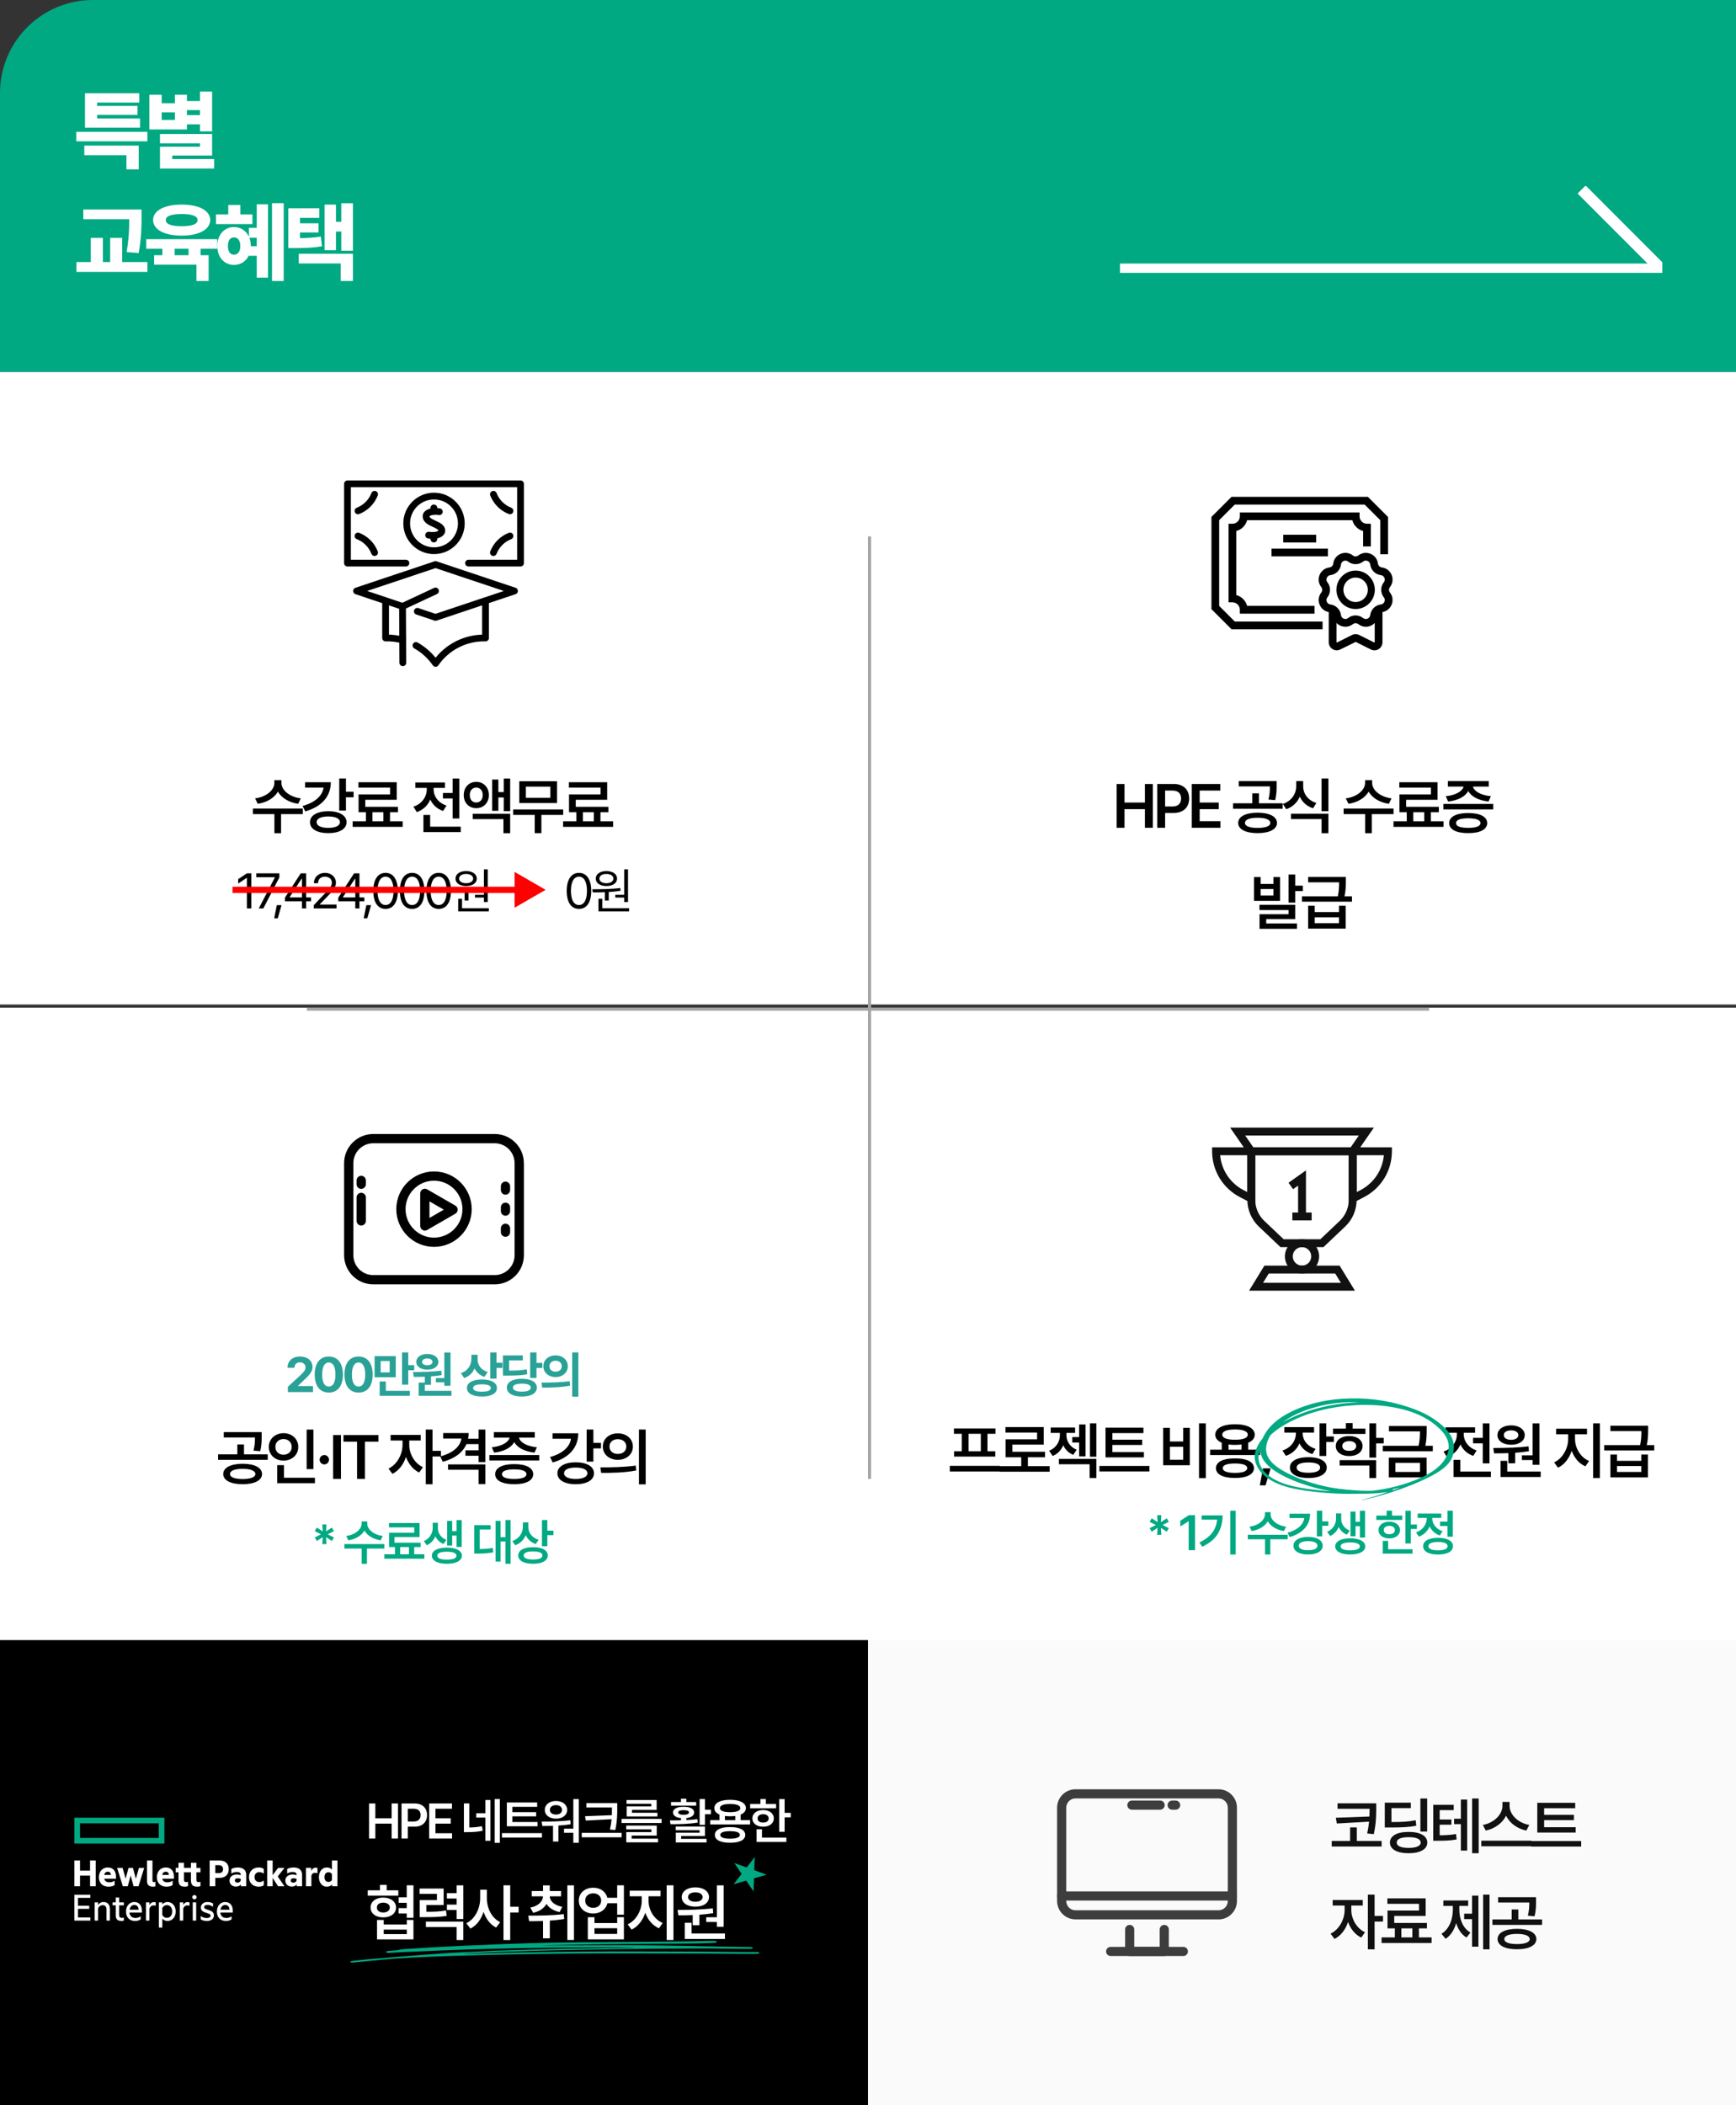
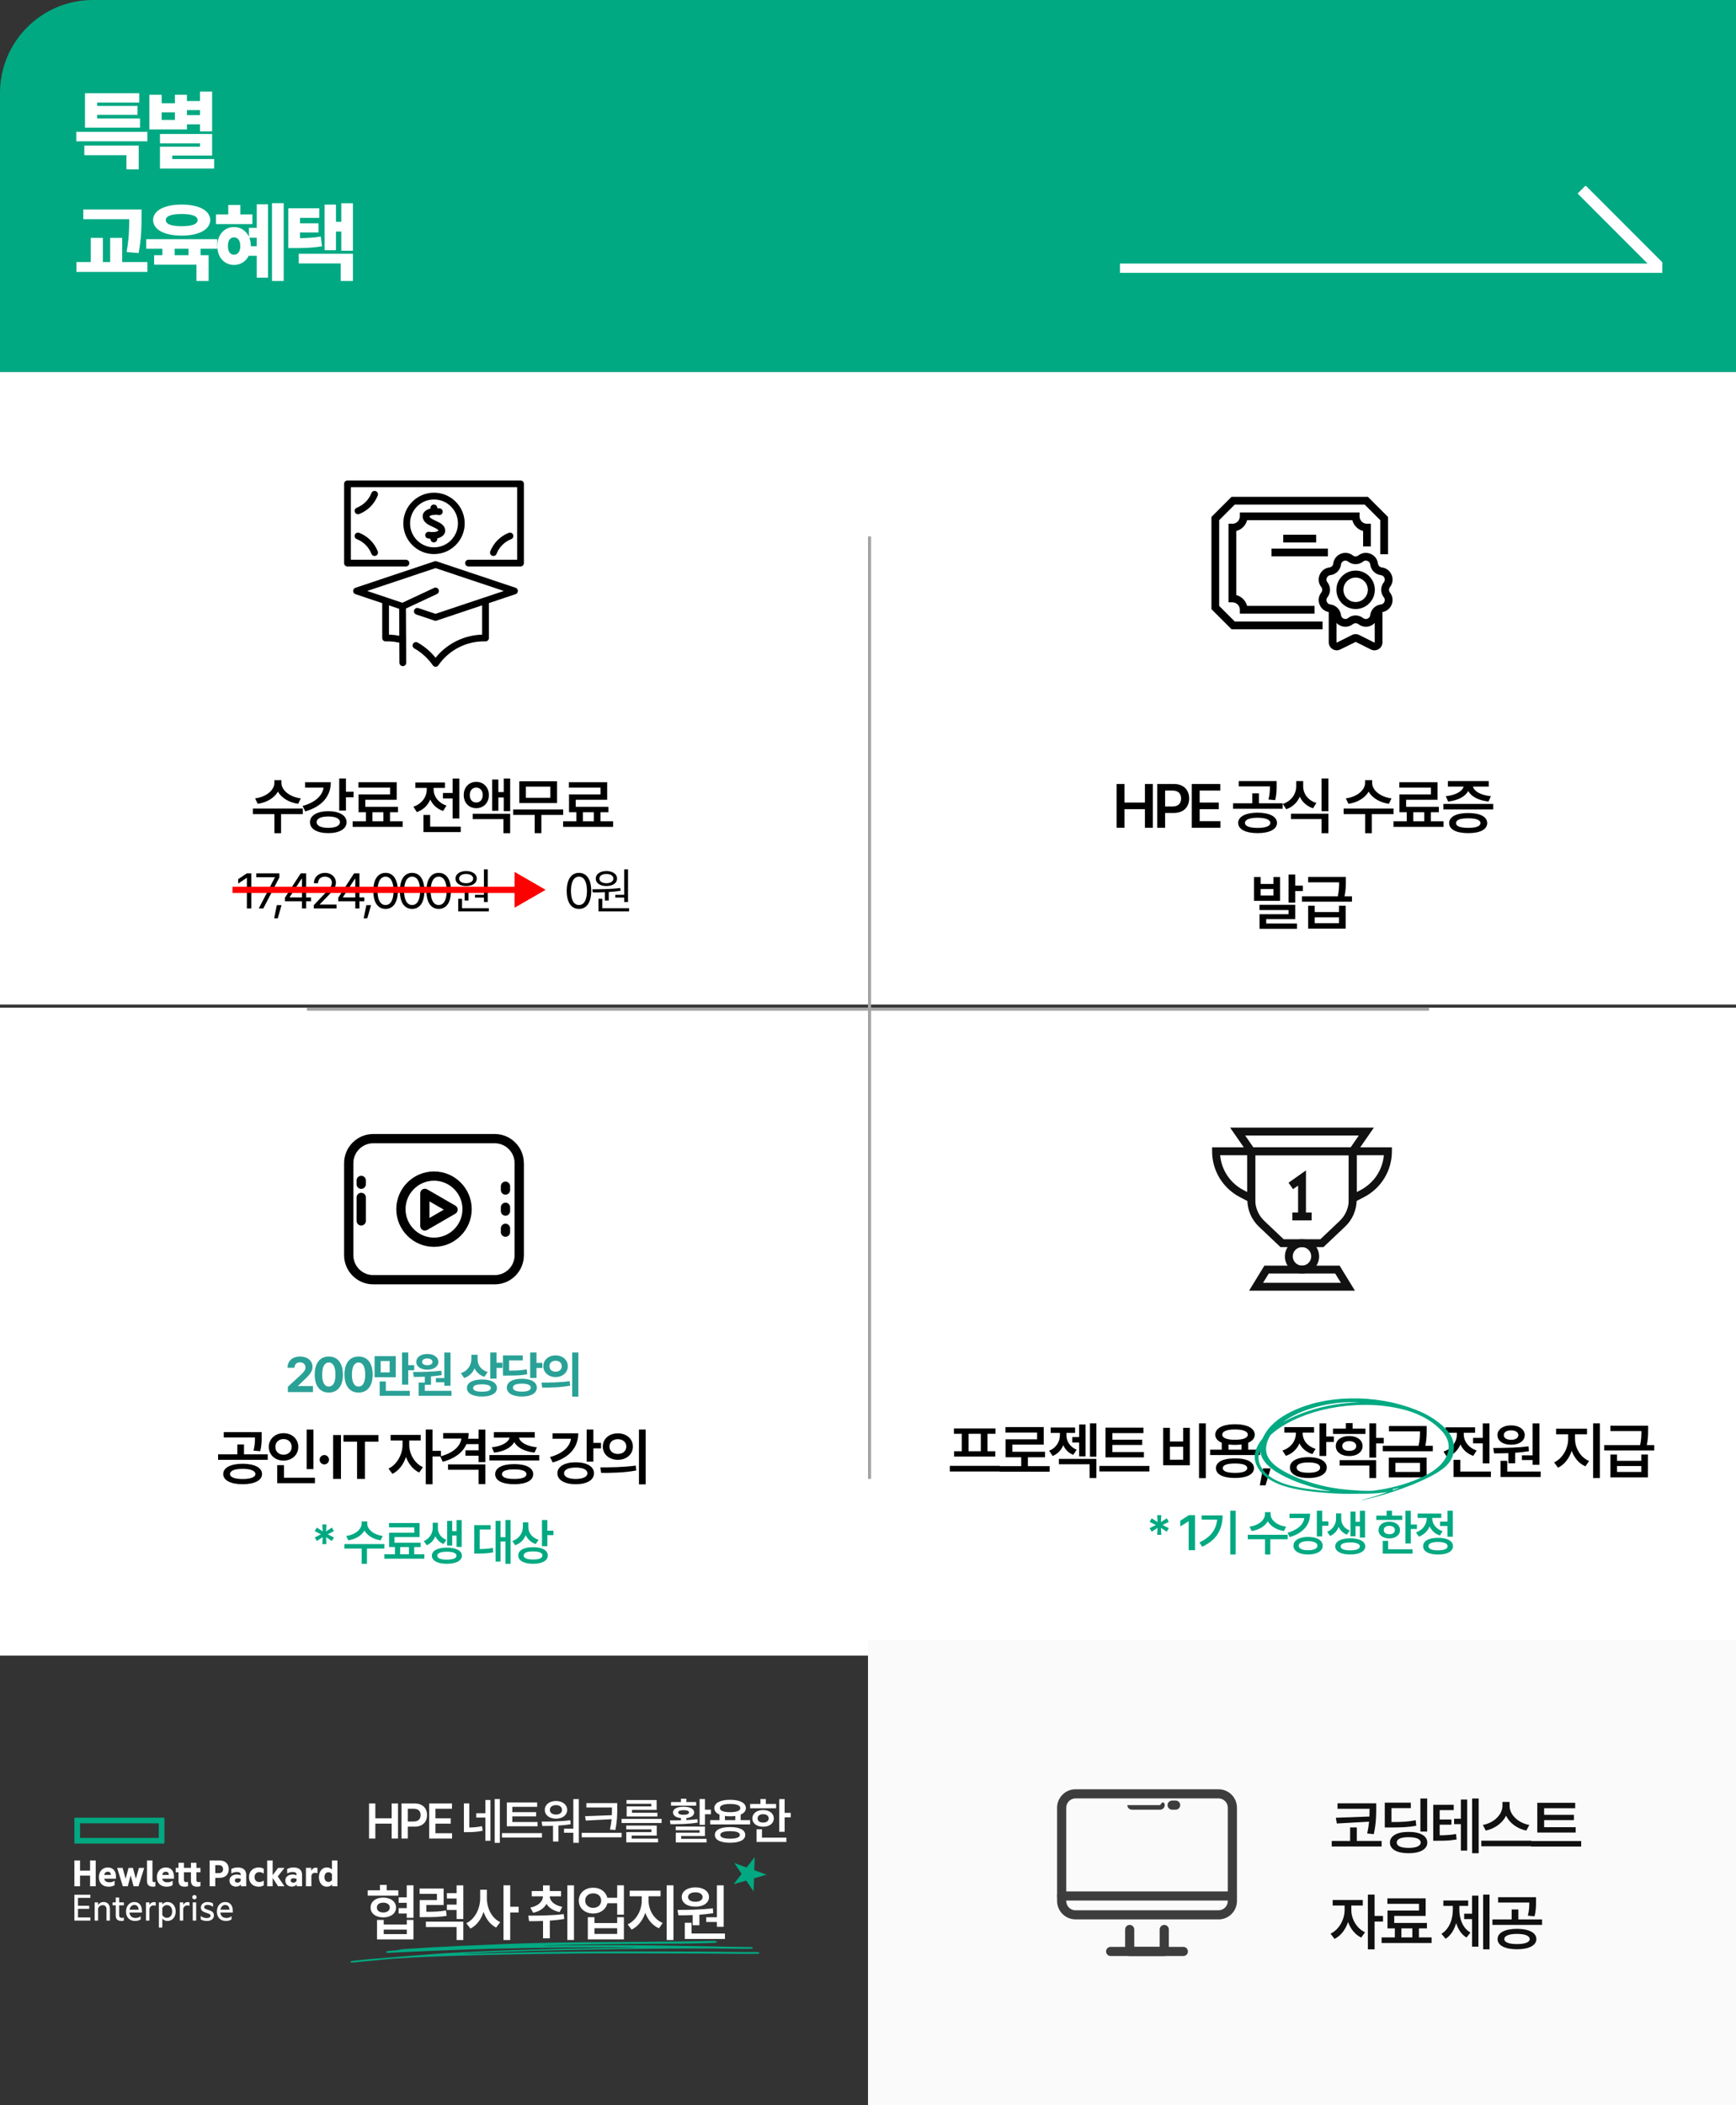
<svg xmlns="http://www.w3.org/2000/svg" width="560" height="679" viewBox="0 0 560 679" fill="none">
  <rect x="0" y="0" width="560" height="679" fill="#333333" stroke="none" />
  <path d="M0 30C0 13.431 13.431 0 30 0H560V120H0V30Z" fill="#01A982" />
  <g clip-path="url(#clip0_2023_14677)">
    <path d="M536.275 85H361.275V88H536.275V85Z" fill="white" />
    <path d="M511.491 59.839L508.904 62.424L533.941 87.478L536.528 84.893L511.491 59.839Z" fill="white" />
  </g>
  <path d="M47.543 42.512V45.574H24.602V42.512H47.543ZM44.754 46.969V54.625H40.789V50.059H27.199V46.969H44.754ZM45.164 38.219V41.172H27.418V30.07H44.918V33.078H31.328V34.172H44.371V37.043H31.328V38.219H45.164ZM68.422 29.523V42.375H64.511V40.105H60.3V41.746H48.187V30.562H52.152V33.297H56.418V30.562H60.3V32.586H64.511V29.523H68.422ZM68.422 43.223V50.168H55.57V51.289H69.078V54.352H51.605V47.324H64.511V46.23H51.605V43.223H68.422ZM52.152 38.684H56.418V36.223H52.152V38.684ZM60.3 37.125H64.511V35.512H60.3V37.125ZM45.656 67.574V69.926C45.656 72.934 45.656 76.461 44.727 81.629L40.844 81.301C41.623 76.816 41.691 73.494 41.691 70.691H26.871V67.574H45.656ZM47.543 84.527V87.699H24.656V84.527H29.277V76.734H33.188V84.527H35.539V76.734H39.422V84.527H47.543ZM70.062 77.144V80.234H64.703V82.312H67.3V90.625H63.363V85.375H49.718V82.312H52.371V80.234H47.175V77.144H70.062ZM58.605 65.988C64.156 65.988 67.793 67.902 67.82 70.965C67.793 74.055 64.156 75.996 58.605 75.996C53.027 75.996 49.39 74.055 49.39 70.965C49.39 67.902 53.027 65.988 58.605 65.988ZM58.605 69.023C55.297 69.023 53.465 69.68 53.492 70.965C53.465 72.332 55.297 72.961 58.605 72.961C61.886 72.961 63.746 72.332 63.746 70.965C63.746 69.68 61.886 69.023 58.605 69.023ZM56.336 82.312H60.82V80.234H56.336V82.312ZM91.515 65.523V90.625H87.742V65.523H91.515ZM86.456 65.906V89.559H82.82V82.504H80.222C79.306 84.322 77.583 85.457 75.464 85.457C72.374 85.457 70.078 82.941 70.105 79.359C70.078 75.75 72.374 73.234 75.464 73.234C77.665 73.234 79.429 74.438 80.304 76.379V73.508H82.82V65.906H86.456ZM81.425 69.16V72.277H69.667V69.16H73.632V66.125H77.542V69.16H81.425ZM75.464 76.57C74.288 76.57 73.523 77.5 73.523 79.359C73.523 81.191 74.288 82.148 75.464 82.148C76.695 82.148 77.515 81.191 77.515 79.359C77.515 77.5 76.695 76.57 75.464 76.57ZM80.441 76.68C80.742 77.473 80.906 78.375 80.906 79.359V79.414H82.82V76.68H80.441ZM102.987 67.164V70.281H96.78V72.031H102.741V74.984H96.78V76.816C99.31 76.775 101.278 76.652 103.48 76.297L103.862 79.441C100.937 79.934 98.448 80.016 94.757 80.016H93.007V67.164H102.987ZM113.843 65.551V80.863H110.097V74.684H108.374V80.699H104.71V65.988H108.374V71.539H110.097V65.551H113.843ZM113.843 81.848V90.625H109.905V84.965H96.37V81.848H113.843Z" fill="white" />
  <rect width="280" height="204" transform="translate(0 120)" fill="white" />
  <g clip-path="url(#clip1_2023_14677)">
    <path d="M129.939 195.608L115.015 190.611L140.491 182.09L165.966 190.611L140.491 199.133L134.624 197.17M156.619 193.757V205.781C150.217 205.602 144.127 208.703 140.513 213.968C138.84 211.558 136.676 209.595 134.178 208.19M129.939 206.45C128.155 205.959 126.281 205.714 124.385 205.781V193.757M140.491 190.611L129.85 195.586L129.939 213.767" stroke="black" stroke-width="2.18" stroke-linecap="round" stroke-linejoin="round" />
    <path d="M115.484 164.778C117.937 163.818 119.878 161.878 120.837 159.424" stroke="black" stroke-width="2.18" stroke-linecap="round" stroke-linejoin="round" />
-     <path d="M164.516 164.778C162.062 163.818 160.122 161.878 159.162 159.424" stroke="black" stroke-width="2.18" stroke-linecap="round" stroke-linejoin="round" />
    <path d="M151.132 181.621H167.908V168.839V156.057H140.001H112.094V168.839V181.621H130.944" stroke="black" stroke-width="2.18" stroke-linecap="round" stroke-linejoin="round" />
    <path d="M115.484 172.877C117.937 173.836 119.878 175.777 120.837 178.231" stroke="black" stroke-width="2.18" stroke-linecap="round" stroke-linejoin="round" />
    <path d="M164.516 172.877C162.062 173.836 160.122 175.777 159.162 178.231" stroke="black" stroke-width="2.18" stroke-linecap="round" stroke-linejoin="round" />
    <path d="M141.719 165.047C139.198 164.645 137.458 165.426 137.435 166.497C137.391 168.884 142.566 168.995 142.522 171.159C142.522 172.23 140.759 173.01 138.261 172.609" stroke="black" stroke-width="2.18" stroke-linecap="round" stroke-linejoin="round" />
    <path d="M139.956 164.956V163.818M139.956 173.857V172.719" stroke="black" stroke-width="2.18" stroke-linecap="round" stroke-linejoin="round" />
    <path d="M140 177.627C144.863 177.627 148.812 173.679 148.812 168.815C148.812 163.952 144.863 160.004 140 160.004C135.137 160.004 131.189 163.952 131.189 168.815C131.189 173.679 135.137 177.627 140 177.627Z" stroke="black" stroke-width="2.18" stroke-linecap="round" stroke-linejoin="round" />
  </g>
  <path d="M90.785 252.547C90.785 254.773 93.266 257.02 97.035 257.508L96.176 259.266C93.178 258.816 90.795 257.342 89.652 255.34C88.49 257.342 86.117 258.816 83.148 259.266L82.289 257.508C86.019 257.02 88.5 254.773 88.5 252.547V251.648H90.785V252.547ZM97.68 260.789V262.586H90.668V268.738H88.519V262.586H81.586V260.789H97.68ZM111.597 251.082V255.379H114.058V257.156H111.597V261.434H109.429V251.082H111.597ZM106.714 252.293C106.714 256.941 103.687 260.223 98.472 261.707L97.612 259.949C101.616 258.855 103.989 256.697 104.37 254.051H98.413V252.293H106.714ZM105.894 261.648C109.468 261.648 111.792 263.016 111.792 265.184C111.792 267.391 109.468 268.719 105.894 268.719C102.339 268.719 99.976 267.391 99.995 265.184C99.976 263.016 102.339 261.648 105.894 261.648ZM105.894 263.348C103.57 263.348 102.124 264.012 102.144 265.184C102.124 266.336 103.57 267.02 105.894 267.02C108.218 267.02 109.663 266.336 109.663 265.184C109.663 264.012 108.218 263.348 105.894 263.348ZM129.889 264.891V266.688H113.756V264.891H118.034V261.98H115.67V256.219H125.827V254.051H115.631V252.293H127.975V257.957H117.838V260.223H128.385V261.98H125.807V264.891H129.889ZM120.143 264.891H123.678V261.98H120.143V264.891ZM148.173 251.102V263.992H146.005V257.527H142.88V255.77H146.005V251.102H148.173ZM148.622 266.629V268.387H136.591V262.859H138.759V266.629H148.622ZM139.872 254.617C139.872 256.746 141.298 258.934 144.032 259.832L142.938 261.57C140.966 260.896 139.569 259.559 138.798 257.879C138.016 259.744 136.542 261.219 134.462 261.941L133.348 260.184C136.161 259.266 137.665 256.941 137.665 254.598V254.129H133.993V252.371H143.524V254.129H139.872V254.617ZM153.633 252.176C155.977 252.176 157.695 253.934 157.695 256.434C157.695 258.953 155.977 260.672 153.633 260.672C151.289 260.672 149.59 258.953 149.59 256.434C149.59 253.934 151.289 252.176 153.633 252.176ZM153.633 254.031C152.402 254.031 151.523 254.949 151.543 256.434C151.523 257.898 152.402 258.855 153.633 258.836C154.844 258.855 155.723 257.898 155.723 256.434C155.723 254.949 154.844 254.031 153.633 254.031ZM164.57 251.102V261.629H162.5V257.215H160.762V261.512H158.75V251.434H160.762V255.477H162.5V251.102H164.57ZM164.57 262.469V268.738H162.402V264.207H152.48V262.469H164.57ZM181.671 261.082V262.84H174.64V268.719H172.491V262.84H165.538V261.082H181.671ZM179.698 251.98V259.012H167.511V251.98H179.698ZM169.64 253.719V257.312H177.53V253.719H169.64ZM197.776 264.891V266.688H181.643V264.891H185.92V261.98H183.557V256.219H193.713V254.051H183.518V252.293H195.862V257.957H185.725V260.223H196.272V261.98H193.694V264.891H197.776ZM188.03 264.891H191.565V261.98H188.03V264.891Z" fill="black" />
  <path d="M81.062 281.688V293H79.641V283.156H79.578L76.828 284.984V283.562L79.641 281.688H81.062ZM83.478 293L88.665 283.016V282.938H82.681V281.688H90.118V283L84.946 293H83.478ZM90.814 291.953L89.596 296.203H88.439L89.299 291.953H90.814ZM91.917 290.688V289.531L97.011 281.688H98.745V289.453H100.323V290.688H98.745V293H97.401V290.688H91.917ZM93.433 289.453H97.401V283.469H97.261L93.433 289.359V289.453ZM101.222 293L101.207 291.969L105.066 287.906C106.41 286.484 107.051 285.719 107.051 284.672C107.051 283.516 106.066 282.75 104.801 282.75C103.457 282.75 102.597 283.609 102.597 284.875H101.269C101.254 282.875 102.801 281.531 104.847 281.531C106.894 281.531 108.363 282.906 108.363 284.672C108.363 285.938 107.769 286.922 105.769 288.984L103.176 291.656V291.75H108.566V293H101.222ZM109.122 290.688V289.531L114.216 281.688H115.95V289.453H117.528V290.688H115.95V293H114.606V290.688H109.122ZM110.638 289.453H114.606V283.469H114.466L110.638 289.359V289.453ZM119.693 291.953L118.474 296.203H117.318L118.178 291.953H119.693ZM124.374 293.156C121.858 293.156 120.421 291.047 120.421 287.344C120.421 283.672 121.889 281.531 124.374 281.531C126.858 281.531 128.327 283.672 128.327 287.344C128.327 291.047 126.874 293.156 124.374 293.156ZM124.374 291.906C125.999 291.906 126.952 290.266 126.952 287.344C126.952 284.422 125.999 282.75 124.374 282.75C122.749 282.75 121.78 284.422 121.78 287.344C121.78 290.266 122.733 291.906 124.374 291.906ZM132.945 293.156C130.429 293.156 128.992 291.047 128.992 287.344C128.992 283.672 130.461 281.531 132.945 281.531C135.429 281.531 136.898 283.672 136.898 287.344C136.898 291.047 135.445 293.156 132.945 293.156ZM132.945 291.906C134.57 291.906 135.523 290.266 135.523 287.344C135.523 284.422 134.57 282.75 132.945 282.75C131.32 282.75 130.351 284.422 130.351 287.344C130.351 290.266 131.304 291.906 132.945 291.906ZM141.516 293.156C139.001 293.156 137.563 291.047 137.563 287.344C137.563 283.672 139.032 281.531 141.516 281.531C144.001 281.531 145.469 283.672 145.469 287.344C145.469 291.047 144.016 293.156 141.516 293.156ZM141.516 291.906C143.141 291.906 144.094 290.266 144.094 287.344C144.094 284.422 143.141 282.75 141.516 282.75C139.891 282.75 138.923 284.422 138.923 287.344C138.923 290.266 139.876 291.906 141.516 291.906ZM157.338 280.391V290.938H156.103V289.5H153.228V288.609H156.103V280.391H157.338ZM157.681 292.938V293.969H147.806V289.906H149.041V292.938H157.681ZM145.806 286.828C148.4 286.812 151.869 286.797 154.853 286.422L154.931 287.312C153.689 287.508 152.392 287.633 151.119 287.703V290.453H149.884V287.766C148.478 287.828 147.142 287.836 145.978 287.828L145.806 286.828ZM150.369 280.953C152.4 280.953 153.791 281.922 153.806 283.375C153.791 284.859 152.4 285.781 150.369 285.781C148.322 285.781 146.931 284.859 146.931 283.375C146.931 281.922 148.322 280.953 150.369 280.953ZM150.369 281.891C149.009 281.875 148.088 282.484 148.103 283.375C148.088 284.281 149.009 284.875 150.369 284.875C151.681 284.875 152.619 284.281 152.634 283.375C152.619 282.484 151.681 281.875 150.369 281.891Z" fill="black" />
  <path d="M186.766 293.156C184.25 293.156 182.812 291.047 182.812 287.344C182.812 283.672 184.281 281.531 186.766 281.531C189.25 281.531 190.719 283.672 190.719 287.344C190.719 291.047 189.266 293.156 186.766 293.156ZM186.766 291.906C188.391 291.906 189.344 290.266 189.344 287.344C189.344 284.422 188.391 282.75 186.766 282.75C185.141 282.75 184.172 284.422 184.172 287.344C184.172 290.266 185.125 291.906 186.766 291.906ZM202.587 280.391V290.938H201.352V289.5H198.477V288.609H201.352V280.391H202.587ZM202.931 292.938V293.969H193.056V289.906H194.29V292.938H202.931ZM191.056 286.828C193.649 286.812 197.118 286.797 200.102 286.422L200.181 287.312C198.938 287.508 197.642 287.633 196.368 287.703V290.453H195.134V287.766C193.727 287.828 192.392 287.836 191.227 287.828L191.056 286.828ZM195.618 280.953C197.649 280.953 199.04 281.922 199.056 283.375C199.04 284.859 197.649 285.781 195.618 285.781C193.571 285.781 192.181 284.859 192.181 283.375C192.181 281.922 193.571 280.953 195.618 280.953ZM195.618 281.891C194.259 281.875 193.337 282.484 193.352 283.375C193.337 284.281 194.259 284.875 195.618 284.875C196.931 284.875 197.868 284.281 197.884 283.375C197.868 282.484 196.931 281.875 195.618 281.891Z" fill="black" />
  <path d="M176 287L166 281.226V292.774L176 287ZM75 287V288H167V287V286H75V287Z" fill="#FD0000" />
  <rect width="280" height="206" transform="translate(280 325)" fill="white" />
  <g clip-path="url(#clip2_2023_14677)">
    <path d="M426.934 402.246H413.066L406.096 395.643C403.726 393.4 402.371 390.254 402.371 386.995V370.064H437.629V386.981C437.629 390.24 436.274 393.4 433.904 395.629L426.934 402.232V402.246ZM414.067 399.706H425.919L432.154 393.795C434.017 392.031 435.089 389.548 435.089 386.981V372.604H404.911V386.981C404.911 389.548 405.983 392.031 407.846 393.795L414.081 399.706H414.067Z" fill="#111111" />
    <path d="M437.022 372.604H402.978L396.813 363.701H443.187L437.022 372.604ZM404.304 370.064H435.696L438.334 366.241H401.666L404.304 370.064Z" fill="#111111" />
    <path d="M404.911 388.688L399.973 386.12C394.442 383.228 391 377.57 391 371.334V370.064H404.911V388.674V388.688ZM393.596 372.604C394.019 377.373 396.827 381.619 401.144 383.863L402.371 384.497V372.604H393.596Z" fill="#111111" />
    <path d="M435.089 388.688V370.064H449V371.334C449 377.57 445.558 383.228 440.027 386.106L435.089 388.674V388.688ZM437.629 372.604V384.497L438.856 383.863C443.159 381.619 445.981 377.387 446.404 372.604H437.629Z" fill="#111111" />
    <path d="M421.277 392.356H418.737V382.41L417.115 383.553L415.648 381.479L421.277 377.5V392.356Z" fill="#111111" />
    <path d="M423.111 391.086H416.889V393.625H423.111V391.086Z" fill="#111111" />
    <path d="M420.007 410.754C416.96 410.754 414.477 408.27 414.477 405.237C414.477 402.204 416.96 399.721 420.007 399.721C423.054 399.721 425.523 402.204 425.523 405.237C425.523 408.27 423.04 410.754 420.007 410.754ZM420.007 402.246C418.356 402.246 417.016 403.586 417.016 405.223C417.016 406.86 418.356 408.2 420.007 408.2C421.658 408.2 422.984 406.86 422.984 405.223C422.984 403.586 421.644 402.246 420.007 402.246Z" fill="#111111" />
    <path d="M437.092 416.297H402.922L407.874 408.213H432.126L437.078 416.297H437.092ZM407.45 413.758H432.55L430.701 410.752H409.285L407.436 413.758H407.45Z" fill="#111111" />
  </g>
  <path d="M322.524 474.609H306.391V472.793H322.524V474.609ZM321.118 462.461H318.54V468.086H321.059V469.805H307.778V468.086H310.259V462.461H307.72V460.723H321.118V462.461ZM316.391 468.086V462.461H312.427V468.086H316.391ZM338.609 474.688H322.477V472.891H329.43V470.02H324.391V464.238H334.547V462.051H324.352V460.293H336.695V465.957H326.559V468.242H337.105V470.02H331.578V472.891H338.609V474.688ZM350.183 469.727H348.112V465.273H345.905V463.516H348.112V459.453H350.183V469.727ZM344.011 462.871C344.011 463.522 344.131 464.15 344.372 464.756C344.62 465.361 344.991 465.911 345.486 466.406C345.98 466.895 346.589 467.285 347.312 467.578L346.218 469.238C345.463 468.945 344.815 468.532 344.275 467.998C343.734 467.464 343.305 466.842 342.986 466.133C342.66 466.927 342.211 467.624 341.638 468.223C341.065 468.815 340.372 469.277 339.558 469.609L338.425 467.91C339.187 467.611 339.828 467.197 340.349 466.67C340.87 466.136 341.257 465.544 341.511 464.893C341.771 464.235 341.902 463.561 341.902 462.871V462.168H338.933V460.43H346.804V462.168H344.011V462.871ZM353.659 469.844H351.589V459.082H353.659V469.844ZM353.659 476.738H351.491V472.285H341.57V470.547H353.659V476.738ZM369.002 470.059H356.62V460.469H368.846V462.227H358.827V464.355H368.436V466.055H358.827V468.34H369.002V470.059ZM370.78 474.59H354.647V472.812H370.78V474.59ZM388.966 476.758H386.778V459.082H388.966V476.758ZM377.384 464.941H381.661V460.527H383.809V472.598H375.216V460.527H377.384V464.941ZM381.661 470.82V466.641H377.384V470.82H381.661ZM406.457 469.316H390.363V467.578H394.113V465.342C393.443 465.055 392.925 464.691 392.561 464.248C392.202 463.805 392.023 463.301 392.023 462.734C392.023 462.038 392.281 461.439 392.795 460.938C393.316 460.43 394.055 460.042 395.012 459.775C395.975 459.508 397.102 459.375 398.391 459.375C399.68 459.375 400.803 459.508 401.76 459.775C402.717 460.042 403.452 460.43 403.967 460.938C404.488 461.439 404.751 462.038 404.758 462.734C404.751 463.307 404.566 463.815 404.201 464.258C403.843 464.701 403.326 465.062 402.648 465.342V467.578H406.457V469.316ZM398.391 470.391C399.66 470.384 400.751 470.505 401.662 470.752C402.574 470.993 403.273 471.351 403.762 471.826C404.25 472.295 404.497 472.865 404.504 473.535C404.497 474.212 404.25 474.785 403.762 475.254C403.273 475.729 402.574 476.087 401.662 476.328C400.751 476.576 399.66 476.699 398.391 476.699C397.108 476.699 396.005 476.576 395.08 476.328C394.162 476.087 393.459 475.729 392.971 475.254C392.482 474.785 392.238 474.212 392.238 473.535C392.238 472.865 392.482 472.295 392.971 471.826C393.459 471.351 394.162 470.993 395.08 470.752C396.005 470.505 397.108 470.384 398.391 470.391ZM398.391 472.031C397.095 472.031 396.112 472.158 395.441 472.412C394.771 472.666 394.439 473.04 394.445 473.535C394.439 474.03 394.771 474.408 395.441 474.668C396.118 474.928 397.102 475.059 398.391 475.059C399.654 475.059 400.624 474.928 401.301 474.668C401.984 474.408 402.329 474.03 402.336 473.535C402.329 473.04 401.988 472.666 401.311 472.412C400.633 472.158 399.66 472.031 398.391 472.031ZM398.391 461.055C397.076 461.055 396.06 461.201 395.344 461.494C394.634 461.781 394.283 462.194 394.289 462.734C394.283 463.268 394.634 463.675 395.344 463.955C396.053 464.235 397.069 464.375 398.391 464.375C399.699 464.375 400.712 464.235 401.428 463.955C402.15 463.675 402.512 463.268 402.512 462.734C402.512 462.194 402.15 461.781 401.428 461.494C400.712 461.201 399.699 461.055 398.391 461.055ZM400.48 467.578V465.898C399.823 465.99 399.126 466.035 398.391 466.035C397.655 466.035 396.958 465.99 396.301 465.898V467.578H400.48ZM408.245 479.082H406.39L407.405 473.613H409.886L408.245 479.082ZM420.22 462.266C420.22 463.001 420.377 463.701 420.689 464.365C421.008 465.029 421.48 465.618 422.105 466.133C422.73 466.641 423.489 467.031 424.38 467.305L423.345 469.004C422.375 468.704 421.535 468.255 420.826 467.656C420.123 467.057 419.573 466.351 419.175 465.537C418.778 466.481 418.209 467.301 417.466 467.998C416.724 468.695 415.832 469.219 414.791 469.57L413.697 467.852C414.621 467.546 415.409 467.109 416.06 466.543C416.711 465.97 417.203 465.316 417.535 464.58C417.867 463.844 418.033 463.079 418.033 462.285V462.07H414.302V460.312H423.892V462.07H420.22V462.266ZM427.818 463.32H430.279V465.098H427.818V469.609H425.65V459.082H427.818V463.32ZM422.076 470C423.287 470 424.335 470.133 425.22 470.4C426.112 470.661 426.796 471.042 427.271 471.543C427.746 472.044 427.987 472.643 427.994 473.34C427.987 474.043 427.743 474.648 427.261 475.156C426.786 475.664 426.106 476.051 425.22 476.318C424.335 476.585 423.287 476.719 422.076 476.719C420.852 476.719 419.791 476.585 418.892 476.318C417.994 476.051 417.304 475.664 416.822 475.156C416.34 474.648 416.099 474.043 416.099 473.34C416.099 472.643 416.34 472.044 416.822 471.543C417.304 471.042 417.994 470.661 418.892 470.4C419.791 470.133 420.852 470 422.076 470ZM422.076 471.699C420.858 471.699 419.918 471.839 419.254 472.119C418.596 472.399 418.267 472.806 418.267 473.34C418.267 473.887 418.596 474.303 419.254 474.59C419.918 474.876 420.858 475.02 422.076 475.02C423.293 475.02 424.224 474.876 424.869 474.59C425.52 474.303 425.845 473.887 425.845 473.34C425.845 472.806 425.52 472.399 424.869 472.119C424.224 471.839 423.293 471.699 422.076 471.699ZM440.466 462.5H429.997V460.781H434.157V459.004H436.325V460.781H440.466V462.5ZM435.231 463.184C436.078 463.184 436.826 463.317 437.477 463.584C438.128 463.851 438.633 464.229 438.991 464.717C439.356 465.205 439.541 465.768 439.548 466.406C439.541 467.044 439.356 467.607 438.991 468.096C438.633 468.584 438.128 468.962 437.477 469.229C436.826 469.495 436.078 469.629 435.231 469.629C434.385 469.629 433.633 469.495 432.975 469.229C432.318 468.962 431.807 468.584 431.442 468.096C431.078 467.607 430.895 467.044 430.895 466.406C430.895 465.768 431.078 465.205 431.442 464.717C431.807 464.229 432.318 463.851 432.975 463.584C433.633 463.317 434.385 463.184 435.231 463.184ZM435.231 464.824C434.548 464.824 434.004 464.964 433.6 465.244C433.203 465.524 433.005 465.911 433.005 466.406C433.005 466.901 433.203 467.285 433.6 467.559C434.004 467.832 434.548 467.962 435.231 467.949C435.915 467.962 436.458 467.832 436.862 467.559C437.272 467.285 437.477 466.901 437.477 466.406C437.477 465.911 437.272 465.524 436.862 465.244C436.458 464.964 435.915 464.824 435.231 464.824ZM443.903 463.77H446.364V465.547H443.903V470.137H441.735V459.082H443.903V463.77ZM443.903 476.738H441.735V472.695H432.145V470.957H443.903V476.738ZM460.223 461.309C460.223 462.253 460.197 463.096 460.145 463.838C460.099 464.574 459.982 465.404 459.793 466.328H462.195V468.086H446.062V466.328H457.596C457.785 465.469 457.908 464.681 457.967 463.965C458.025 463.249 458.055 462.487 458.055 461.68H448.055V459.941H460.223V461.309ZM460.203 476.523H447.996V470.137H460.203V476.523ZM450.125 474.766H458.055V471.836H450.125V474.766ZM480.479 471.992H478.311V465.527H475.186V463.77H478.311V459.102H480.479V471.992ZM480.928 476.387H468.897V470.859H471.065V474.629H480.928V476.387ZM472.178 462.617C472.178 463.34 472.338 464.046 472.657 464.736C472.976 465.42 473.448 466.035 474.073 466.582C474.698 467.122 475.453 467.539 476.338 467.832L475.245 469.57C474.281 469.238 473.448 468.757 472.745 468.125C472.048 467.487 471.501 466.742 471.104 465.889C470.707 466.839 470.14 467.666 469.405 468.369C468.669 469.066 467.79 469.59 466.768 469.941L465.655 468.184C466.566 467.884 467.344 467.448 467.989 466.875C468.64 466.296 469.131 465.638 469.463 464.902C469.802 464.16 469.971 463.392 469.971 462.598V462.129H466.299V460.371H475.83V462.129H472.178V462.617ZM496.584 472.461H494.396V470.918H490.939V469.395H494.396V459.102H496.584V472.461ZM496.994 476.387H484.045V471.172H486.212V474.629H496.994V476.387ZM481.701 467.031C483.992 467.018 486.05 466.979 487.873 466.914C489.696 466.849 491.434 466.712 493.087 466.504L493.205 468.066C491.792 468.301 490.308 468.47 488.752 468.574V471.973H486.584V468.691C485.327 468.743 483.791 468.77 481.974 468.77L481.701 467.031ZM487.462 459.746C488.315 459.746 489.071 459.88 489.728 460.146C490.392 460.407 490.91 460.775 491.281 461.25C491.658 461.719 491.851 462.259 491.857 462.871C491.851 463.496 491.662 464.043 491.291 464.512C490.92 464.98 490.402 465.342 489.738 465.596C489.074 465.85 488.315 465.977 487.462 465.977C486.597 465.977 485.828 465.85 485.158 465.596C484.494 465.342 483.976 464.98 483.605 464.512C483.234 464.043 483.048 463.496 483.048 462.871C483.048 462.259 483.234 461.719 483.605 461.25C483.976 460.775 484.494 460.407 485.158 460.146C485.828 459.88 486.597 459.746 487.462 459.746ZM487.462 461.348C486.753 461.348 486.18 461.484 485.744 461.758C485.314 462.025 485.099 462.396 485.099 462.871C485.099 463.346 485.314 463.721 485.744 463.994C486.18 464.261 486.753 464.395 487.462 464.395C488.146 464.395 488.703 464.258 489.132 463.984C489.562 463.711 489.78 463.34 489.787 462.871C489.78 462.402 489.562 462.031 489.132 461.758C488.703 461.484 488.146 461.348 487.462 461.348ZM508.07 464.102C508.07 465.072 508.253 466.032 508.617 466.982C508.988 467.926 509.516 468.776 510.199 469.531C510.889 470.28 511.697 470.846 512.621 471.23L511.43 472.949C510.408 472.513 509.519 471.859 508.764 470.986C508.008 470.114 507.423 469.102 507.006 467.949C506.589 469.186 506 470.283 505.238 471.24C504.483 472.191 503.598 472.904 502.582 473.379L501.332 471.68C502.237 471.263 503.031 470.651 503.715 469.844C504.405 469.036 504.936 468.132 505.307 467.129C505.678 466.12 505.863 465.111 505.863 464.102V462.617H501.977V460.82H511.938V462.617H508.07V464.102ZM516.098 476.738H513.91V459.082H516.098V476.738ZM521.616 471.172H529.448V469.141H531.597V476.523H519.488V469.141H521.616V471.172ZM529.448 474.766V472.852H521.616V474.766H529.448ZM531.655 461.211C531.655 462.122 531.629 462.936 531.577 463.652C531.532 464.362 531.415 465.176 531.226 466.094H533.628V467.832H517.495V466.094H529.077C529.247 465.254 529.357 464.486 529.409 463.789C529.461 463.086 529.488 462.35 529.488 461.582H519.488V459.844H531.655V461.211Z" fill="black" />
  <path d="M373.284 495.047L373.409 492.797L371.519 494.031L370.847 492.891L372.863 491.875L370.847 490.844L371.519 489.703L373.409 490.938L373.284 488.688H374.613L374.488 490.938L376.378 489.703L377.034 490.844L375.034 491.875L377.034 492.891L376.378 494.031L374.488 492.797L374.613 495.047H373.284ZM385.489 500H383.443V490.672H383.38L380.739 492.359V490.5L383.536 488.688H385.489V500ZM398.608 501.391H396.858V487.266H398.608V501.391ZM394.389 488.766C394.389 491.01 393.881 492.982 392.865 494.68C391.85 496.372 390.165 497.776 387.811 498.891L386.904 497.5C388.722 496.635 390.089 495.602 391.006 494.398C391.928 493.19 392.467 491.771 392.623 490.141H387.623V488.766H394.389ZM409.875 488.438C409.875 489.031 410.083 489.609 410.5 490.172C410.922 490.734 411.51 491.216 412.266 491.617C413.026 492.018 413.896 492.281 414.875 492.406L414.188 493.812C413 493.635 411.948 493.271 411.031 492.719C410.115 492.161 409.424 491.482 408.961 490.68C408.497 491.482 407.81 492.161 406.898 492.719C405.987 493.271 404.943 493.635 403.766 493.812L403.078 492.406C404.047 492.281 404.909 492.018 405.664 491.617C406.419 491.216 407.005 490.734 407.422 490.172C407.839 489.609 408.047 489.031 408.047 488.438V487.719H409.875V488.438ZM415.391 496.469H409.781V501.391H408.062V496.469H402.516V495.031H415.391V496.469ZM426.524 490.703H428.493V492.125H426.524V495.547H424.79V487.266H426.524V490.703ZM422.618 488.234C422.618 489.464 422.36 490.573 421.845 491.562C421.329 492.552 420.579 493.401 419.595 494.109C418.61 494.818 417.42 495.37 416.024 495.766L415.337 494.359C416.394 494.073 417.308 493.695 418.079 493.227C418.855 492.758 419.467 492.221 419.915 491.617C420.363 491.008 420.636 490.349 420.735 489.641H415.978V488.234H422.618ZM421.962 495.719C422.91 495.719 423.738 495.833 424.446 496.062C425.16 496.292 425.709 496.62 426.095 497.047C426.485 497.474 426.681 497.974 426.681 498.547C426.681 499.13 426.485 499.633 426.095 500.055C425.709 500.482 425.16 500.807 424.446 501.031C423.738 501.26 422.91 501.375 421.962 501.375C421.014 501.375 420.183 501.26 419.47 501.031C418.761 500.807 418.212 500.482 417.821 500.055C417.431 499.628 417.238 499.125 417.243 498.547C417.238 497.974 417.431 497.477 417.821 497.055C418.212 496.628 418.764 496.299 419.478 496.07C420.191 495.836 421.019 495.719 421.962 495.719ZM421.962 497.078C421.024 497.078 420.287 497.208 419.751 497.469C419.22 497.724 418.957 498.083 418.962 498.547C418.957 498.849 419.074 499.112 419.313 499.336C419.558 499.555 419.905 499.724 420.353 499.844C420.806 499.958 421.342 500.016 421.962 500.016C422.576 500.016 423.11 499.958 423.563 499.844C424.022 499.724 424.371 499.555 424.61 499.336C424.855 499.112 424.978 498.849 424.978 498.547C424.978 498.083 424.709 497.724 424.173 497.469C423.636 497.208 422.899 497.078 421.962 497.078ZM432.658 489.891C432.658 490.411 432.76 490.917 432.963 491.406C433.166 491.896 433.473 492.336 433.885 492.727C434.301 493.117 434.809 493.427 435.408 493.656L434.486 494.984C433.872 494.75 433.343 494.419 432.9 493.992C432.458 493.565 432.106 493.068 431.846 492.5C431.575 493.156 431.205 493.737 430.736 494.242C430.273 494.747 429.715 495.135 429.064 495.406L428.127 494.078C428.747 493.802 429.27 493.438 429.697 492.984C430.124 492.531 430.445 492.039 430.658 491.508C430.872 490.971 430.981 490.432 430.986 489.891V488.141H432.658V489.891ZM440.33 495.938H438.674V492.266H437.268V495.5H435.643V487.547H437.268V490.844H438.674V487.281H440.33V495.938ZM435.564 496.172C436.544 496.172 437.395 496.276 438.119 496.484C438.848 496.688 439.411 496.984 439.807 497.375C440.202 497.766 440.403 498.229 440.408 498.766C440.403 499.302 440.202 499.766 439.807 500.156C439.411 500.552 438.848 500.854 438.119 501.062C437.395 501.271 436.544 501.375 435.564 501.375C434.575 501.375 433.715 501.271 432.986 501.062C432.257 500.854 431.697 500.552 431.307 500.156C430.916 499.766 430.721 499.302 430.721 498.766C430.721 498.229 430.916 497.766 431.307 497.375C431.697 496.984 432.257 496.688 432.986 496.484C433.715 496.276 434.575 496.172 435.564 496.172ZM435.564 497.484C434.58 497.484 433.814 497.596 433.268 497.82C432.726 498.039 432.455 498.354 432.455 498.766C432.455 499.182 432.726 499.5 433.268 499.719C433.809 499.938 434.575 500.047 435.564 500.047C436.544 500.047 437.304 499.938 437.846 499.719C438.387 499.5 438.658 499.182 438.658 498.766C438.658 498.354 438.385 498.039 437.838 497.82C437.296 497.596 436.538 497.484 435.564 497.484ZM455.098 491.719H457.066V493.156H455.098V497.828H453.363V487.281H455.098V491.719ZM452.348 490.234H443.973V488.844H447.301V487.266H449.035V488.844H452.348V490.234ZM448.16 490.812C448.832 490.812 449.428 490.924 449.949 491.148C450.47 491.372 450.876 491.69 451.168 492.102C451.459 492.508 451.608 492.979 451.613 493.516C451.608 494.047 451.459 494.516 451.168 494.922C450.876 495.323 450.47 495.635 449.949 495.859C449.428 496.078 448.832 496.188 448.16 496.188C447.483 496.188 446.881 496.078 446.355 495.859C445.829 495.635 445.42 495.323 445.129 494.922C444.837 494.516 444.691 494.047 444.691 493.516C444.691 492.979 444.837 492.508 445.129 492.102C445.42 491.69 445.829 491.372 446.355 491.148C446.881 490.924 447.483 490.812 448.16 490.812ZM448.16 492.156C447.613 492.156 447.178 492.276 446.855 492.516C446.538 492.755 446.379 493.089 446.379 493.516C446.379 493.932 446.54 494.26 446.863 494.5C447.186 494.74 447.618 494.854 448.16 494.844C448.702 494.854 449.137 494.74 449.465 494.5C449.793 494.26 449.957 493.932 449.957 493.516C449.957 493.089 449.793 492.755 449.465 492.516C449.142 492.276 448.707 492.156 448.16 492.156ZM455.66 501.109H446.051V497H447.785V499.703H455.66V501.109ZM468.653 495.656H466.919V492.203H464.513V490.781H466.919V487.266H468.653V495.656ZM463.872 496.016C464.867 496.016 465.726 496.122 466.45 496.336C467.179 496.544 467.736 496.852 468.122 497.258C468.507 497.659 468.7 498.141 468.7 498.703C468.7 499.266 468.507 499.747 468.122 500.148C467.736 500.555 467.179 500.862 466.45 501.07C465.726 501.284 464.867 501.391 463.872 501.391C462.882 501.391 462.026 501.284 461.302 501.07C460.578 500.862 460.023 500.555 459.638 500.148C459.257 499.747 459.07 499.266 459.075 498.703C459.07 498.141 459.257 497.659 459.638 497.258C460.023 496.852 460.578 496.544 461.302 496.336C462.026 496.122 462.882 496.016 463.872 496.016ZM463.872 497.344C462.882 497.344 462.122 497.461 461.591 497.695C461.059 497.924 460.794 498.26 460.794 498.703C460.794 499.141 461.059 499.474 461.591 499.703C462.122 499.932 462.882 500.047 463.872 500.047C464.861 500.047 465.624 499.932 466.161 499.703C466.697 499.474 466.966 499.141 466.966 498.703C466.966 498.26 466.697 497.924 466.161 497.695C465.624 497.461 464.861 497.344 463.872 497.344ZM462.013 489.688C462.013 490.271 462.14 490.839 462.395 491.391C462.651 491.938 463.028 492.43 463.528 492.867C464.028 493.299 464.632 493.635 465.341 493.875L464.466 495.25C463.7 494.99 463.036 494.607 462.473 494.102C461.916 493.591 461.479 492.997 461.161 492.32C460.843 493.086 460.39 493.755 459.802 494.328C459.213 494.896 458.507 495.328 457.684 495.625L456.778 494.25C457.513 494 458.14 493.638 458.661 493.164C459.182 492.685 459.575 492.146 459.841 491.547C460.111 490.948 460.247 490.333 460.247 489.703V489.594H457.309V488.188H464.934V489.594H462.013V489.688Z" fill="#01A982" />
  <g clip-path="url(#clip3_2023_14677)">
    <path d="M439.25 483.823C442.092 483.028 444.965 482.271 447.627 481.238C447.501 481.251 447.373 481.257 447.25 481.276C444.511 481.702 441.693 481.808 438.844 481.794C437.654 481.788 436.465 481.819 435.274 481.823C432.561 481.834 429.849 481.685 427.138 481.461C425.132 481.296 423.13 481.099 421.147 480.803C418.613 480.425 416.111 479.963 413.785 479.161C408.926 477.486 405.982 474.94 404.982 471.561C404.501 469.937 404.793 468.356 405.471 466.814C405.855 465.942 406.382 465.11 407.013 464.307C407.168 464.109 407.313 463.905 407.412 463.693C409.004 460.262 412.081 457.495 416.489 455.345C422.016 452.648 428.382 451.188 435.558 451.042C443.031 450.891 450.072 452.123 456.626 454.665C460.461 456.152 463.599 458.115 466.024 460.516C467.648 462.123 468.661 463.849 468.925 465.715C469.052 466.605 468.949 467.484 468.862 468.364C468.652 470.499 467.331 472.305 465.228 473.886C464.019 474.794 462.646 475.593 461.186 476.335C457.289 478.311 453.026 479.943 448.573 481.397C445.652 482.351 442.593 483.117 439.501 483.843C439.43 483.86 439.355 483.87 439.281 483.882C439.27 483.862 439.26 483.842 439.25 483.822L439.25 483.823ZM437.189 480.693C437.827 480.733 438.464 480.78 439.101 480.809C439.657 480.835 440.214 480.85 440.769 480.85C441.567 480.85 442.366 480.883 443.154 480.782C448.372 480.115 453.143 478.842 457.491 477.003C459.693 476.072 461.675 474.984 463.325 473.671C465.544 471.904 466.896 469.886 467.253 467.587C467.598 465.365 466.746 463.246 464.867 461.306C461.6 457.933 457.059 455.51 451.111 454.234C446.385 453.221 441.594 452.942 436.77 453.243C429.379 453.702 422.816 455.363 417.041 458.132C414.411 459.394 412.105 460.861 410.18 462.559C409.988 462.728 409.805 462.911 409.691 463.107C408.945 464.407 408.472 465.751 408.41 467.162C408.33 469.005 409.149 470.703 410.88 472.26C411.822 473.108 412.94 473.856 414.163 474.542C417.992 476.688 422.346 478.234 427.087 479.328C430.379 480.088 433.764 480.477 437.191 480.693L437.189 480.693ZM429.034 480.991C429.04 480.973 429.045 480.956 429.051 480.939C428.929 480.91 428.809 480.874 428.685 480.852C426.429 480.451 424.247 479.905 422.125 479.253C418.604 478.171 415.31 476.859 412.411 475.157C411.25 474.475 410.194 473.736 409.292 472.912C407.73 471.486 406.799 469.935 406.578 468.243C406.556 468.079 406.528 467.915 406.503 467.752C406.41 467.795 406.37 467.839 406.355 467.886C405.939 469.174 405.8 470.48 406.225 471.805C407.168 474.743 409.802 476.942 413.965 478.451C415.705 479.082 417.573 479.491 419.47 479.843C421.607 480.239 423.776 480.505 425.957 480.722C426.98 480.824 428.008 480.903 429.033 480.992L429.034 480.991ZM438.608 452.26C433.784 452.076 429.205 452.581 424.866 453.728C420.544 454.87 416.79 456.501 413.782 458.757C417.178 456.845 420.971 455.311 425.202 454.188C429.452 453.059 433.93 452.44 438.608 452.26L438.608 452.26ZM451.357 479.935C451.34 479.916 451.324 479.897 451.307 479.878C450.598 480.046 449.89 480.216 449.15 480.392C449.254 480.487 449.334 480.561 449.439 480.658C450.091 480.412 450.723 480.173 451.357 479.935Z" fill="#01A982" />
  </g>
  <rect width="280" height="204" transform="translate(280 120)" fill="white" />
  <g clip-path="url(#clip4_2023_14677)">
    <path d="M440.585 202.154C439.725 202.154 438.885 201.864 438.175 201.314C437.655 200.904 436.935 200.904 436.415 201.314C435.285 202.194 433.815 202.394 432.485 201.854C431.155 201.304 430.265 200.124 430.085 198.694C430.005 198.044 429.495 197.524 428.835 197.444C427.405 197.274 426.235 196.374 425.685 195.044C425.135 193.714 425.335 192.254 426.215 191.114C426.625 190.594 426.625 189.864 426.215 189.354C425.335 188.224 425.135 186.754 425.685 185.424C426.235 184.094 427.415 183.204 428.835 183.024C429.485 182.944 430.005 182.434 430.085 181.774C430.255 180.344 431.155 179.174 432.485 178.624C433.815 178.074 435.275 178.274 436.415 179.154C436.935 179.564 437.665 179.564 438.175 179.154C439.305 178.274 440.775 178.074 442.105 178.624C443.435 179.174 444.325 180.354 444.505 181.774C444.585 182.424 445.095 182.944 445.755 183.024C447.185 183.194 448.355 184.094 448.905 185.424C449.455 186.754 449.255 188.224 448.375 189.354C447.965 189.874 447.965 190.604 448.375 191.114C449.255 192.244 449.455 193.714 448.905 195.044C448.355 196.374 447.175 197.264 445.755 197.444C445.105 197.524 444.585 198.034 444.505 198.694C444.335 200.124 443.435 201.304 442.105 201.854C441.605 202.054 441.095 202.164 440.585 202.164V202.154ZM437.295 198.504C438.145 198.504 439.005 198.784 439.715 199.344C440.315 199.804 440.915 199.634 441.145 199.534C441.375 199.434 441.925 199.134 442.015 198.384C442.235 196.584 443.645 195.184 445.435 194.964C446.185 194.874 446.485 194.324 446.585 194.084C446.685 193.854 446.855 193.244 446.385 192.654C445.275 191.224 445.275 189.234 446.385 187.814C446.845 187.224 446.675 186.614 446.585 186.384C446.485 186.154 446.185 185.604 445.435 185.504C443.635 185.284 442.235 183.874 442.015 182.084C441.925 181.334 441.375 181.034 441.145 180.934C440.915 180.834 440.305 180.664 439.715 181.134C438.285 182.244 436.295 182.244 434.875 181.134C434.285 180.674 433.675 180.844 433.445 180.934C433.215 181.034 432.665 181.334 432.575 182.084C432.355 183.884 430.945 185.284 429.155 185.504C428.405 185.594 428.105 186.144 428.005 186.384C427.905 186.614 427.735 187.224 428.205 187.814C429.315 189.244 429.315 191.234 428.205 192.654C427.745 193.244 427.915 193.854 428.005 194.084C428.105 194.314 428.405 194.864 429.155 194.964C430.955 195.184 432.355 196.594 432.575 198.384C432.665 199.134 433.215 199.434 433.445 199.534C433.675 199.634 434.285 199.804 434.875 199.334C435.585 198.774 436.445 198.494 437.295 198.494V198.504Z" fill="black" />
    <path d="M437.295 196.435C433.875 196.435 431.095 193.655 431.095 190.235C431.095 186.815 433.875 184.035 437.295 184.035C440.715 184.035 443.495 186.815 443.495 190.235C443.495 193.655 440.715 196.435 437.295 196.435ZM437.295 186.295C435.125 186.295 433.355 188.065 433.355 190.235C433.355 192.405 435.125 194.175 437.295 194.175C439.465 194.175 441.235 192.405 441.235 190.235C441.235 188.065 439.465 186.295 437.295 186.295Z" fill="black" />
    <path d="M431.215 209.755C430.745 209.755 430.275 209.625 429.855 209.365C429.085 208.885 428.625 208.065 428.625 207.165V196.475H431.125V207.165L431.255 207.245L436.135 204.805C436.865 204.445 437.725 204.445 438.445 204.805L443.325 207.245L443.455 207.165V196.475H445.955V207.165C445.955 208.065 445.495 208.895 444.725 209.365C443.955 209.845 443.015 209.885 442.205 209.475L437.325 207.035L432.365 209.475C431.995 209.655 431.605 209.755 431.205 209.755H431.215Z" fill="black" />
    <path d="M426.635 202.974H397.285L390.785 196.474V166.734L397.275 160.244H441.245L447.745 166.744V178.764H445.245V167.774L440.215 162.744H398.315L393.285 167.774V195.434L398.315 200.474H426.635V202.974Z" fill="black" />
    <path d="M424.055 197.923H399.955V196.673C399.955 195.353 398.875 194.273 397.555 194.273H396.305V168.933H397.555C398.875 168.933 399.955 167.853 399.955 166.533V165.283H438.565V166.533C438.565 167.853 439.645 168.933 440.965 168.933H442.215V176.243H439.715V171.273C438.015 170.823 436.675 169.483 436.225 167.783H402.295C401.845 169.483 400.505 170.823 398.805 171.273V191.933C400.505 192.383 401.845 193.723 402.295 195.423H424.055V197.923Z" fill="black" />
    <path d="M424.565 172.475H413.955V174.975H424.565V172.475Z" fill="black" />
    <path d="M428.355 176.943H410.175V179.443H428.355V176.943Z" fill="black" />
  </g>
  <path d="M360.209 267V252.859H362.748V258.855H369.33V252.859H371.889V267H369.33V260.984H362.748V267H360.209ZM373.306 267V252.859H378.618C381.861 252.859 383.599 254.832 383.599 257.547C383.599 260.262 381.841 262.215 378.579 262.215H375.845V267H373.306ZM375.845 260.125H378.228C380.142 260.125 381.001 259.051 381.001 257.547C381.001 256.023 380.142 254.988 378.228 254.988H375.845V260.125ZM384.45 267V252.859H393.649V254.988H386.989V258.855H393.161V260.984H386.989V264.852H393.688V267H384.45ZM405.663 262.117C409.491 262.137 411.913 263.348 411.932 265.438C411.913 267.488 409.491 268.719 405.663 268.719C401.854 268.719 399.413 267.488 399.413 265.438C399.413 263.348 401.854 262.137 405.663 262.117ZM405.663 263.758C403.124 263.758 401.581 264.363 401.6 265.438C401.581 266.473 403.124 267.039 405.663 267.039C408.221 267.039 409.764 266.473 409.784 265.438C409.764 264.363 408.221 263.758 405.663 263.758ZM411.815 251.922V253.387C411.815 254.773 411.815 256.258 411.327 258.074L409.179 257.879C409.618 256.16 409.647 254.92 409.647 253.641H399.589V251.922H411.815ZM413.768 259.09V260.848H397.753V259.09H403.964V255.887H406.112V259.09H413.768ZM420.381 253.602C420.381 255.926 421.826 258.113 424.639 258.992L423.564 260.711C421.523 260.027 420.068 258.689 419.287 256.961C418.477 258.816 417.002 260.291 414.912 261.004L413.818 259.305C416.67 258.328 418.135 256.004 418.135 253.602V251.922H420.381V253.602ZM428.506 262.449V268.738H426.318V264.188H416.455V262.449H428.506ZM428.506 251.082V261.648H426.318V251.082H428.506ZM442.629 252.547C442.629 254.773 445.11 257.02 448.879 257.508L448.02 259.266C445.022 258.816 442.639 257.342 441.496 255.34C440.334 257.342 437.961 258.816 434.993 259.266L434.133 257.508C437.864 257.02 440.344 254.773 440.344 252.547V251.648H442.629V252.547ZM449.524 260.789V262.586H442.512V268.738H440.364V262.586H433.43V260.789H449.524ZM465.648 264.891V266.688H449.515V264.891H453.793V261.98H451.429V256.219H461.586V254.051H451.39V252.293H463.734V257.957H453.597V260.223H464.144V261.98H461.566V264.891H465.648ZM455.902 264.891H459.437V261.98H455.902V264.891ZM481.694 259.305V261.062H465.6V259.305H481.694ZM473.628 262.234C477.436 262.234 479.721 263.426 479.741 265.477C479.721 267.547 477.436 268.719 473.628 268.719C469.78 268.719 467.475 267.547 467.475 265.477C467.475 263.426 469.78 262.234 473.628 262.234ZM473.628 263.934C471.05 263.934 469.663 264.461 469.682 265.477C469.663 266.492 471.05 267.02 473.628 267.02C476.147 267.02 477.554 266.492 477.573 265.477C477.554 264.461 476.147 263.934 473.628 263.934ZM480.249 251.922V253.699H475.151C475.473 255.164 477.593 256.482 480.932 256.805L480.171 258.523C476.968 258.182 474.585 256.922 473.628 255.125C472.671 256.912 470.327 258.182 467.124 258.523L466.382 256.805C469.653 256.482 471.782 255.164 472.124 253.699H467.065V251.922H480.249ZM406.655 282.863V285.109H410.776V282.863H412.924V290.559H404.506V282.863H406.655ZM406.655 288.84H410.776V286.75H406.655V288.84ZM417.827 282.082V285.656H420.287V287.414H417.827V291.125H415.659V282.082H417.827ZM417.827 291.828V296.457H408.452V297.863H418.373V299.582H406.303V294.875H415.659V293.527H406.284V291.828H417.827ZM424.107 292.141V294.172H431.939V292.141H434.087V299.523H421.978V292.141H424.107ZM424.107 297.766H431.939V295.852H424.107V297.766ZM434.146 282.844V284.211C434.146 285.549 434.146 287.023 433.716 289.094H436.119V290.832H419.986V289.094H431.568C431.939 287.229 431.978 285.822 431.978 284.582H421.978V282.844H434.146Z" fill="black" />
  <rect width="280" height="209" transform="translate(0 325)" fill="white" />
  <g clip-path="url(#clip5_2023_14677)">
    <path d="M169 375.164V404.851C169 410.045 164.776 414.254 159.597 414.254H120.403C115.224 414.254 111 410.03 111 404.851V375.164C111 369.97 115.224 365.761 120.403 365.761H159.582C164.776 365.761 168.985 369.985 168.985 375.164H169ZM113.985 404.851C113.985 408.388 116.866 411.269 120.403 411.269H159.582C163.119 411.269 166 408.388 166 404.851V375.164C166 371.627 163.119 368.746 159.582 368.746H120.403C116.866 368.746 113.985 371.627 113.985 375.164V404.851Z" fill="black" />
    <path d="M118.015 386.209V393.791C118.015 394.612 117.343 395.283 116.522 395.283C115.701 395.283 115.03 394.612 115.03 393.791V386.209C115.03 385.388 115.701 384.716 116.522 384.716C117.343 384.716 118.015 385.388 118.015 386.209Z" fill="black" />
    <path d="M118.015 380.732V381.97C118.015 382.791 117.343 383.463 116.522 383.463C115.701 383.463 115.03 382.791 115.03 381.97V380.732C115.03 379.911 115.701 379.239 116.522 379.239C117.343 379.239 118.015 379.911 118.015 380.732Z" fill="black" />
    <path d="M164.552 389.388V390.627C164.552 391.447 163.881 392.119 163.06 392.119C162.239 392.119 161.567 391.447 161.567 390.627V389.388C161.567 388.567 162.239 387.895 163.06 387.895C163.881 387.895 164.552 388.567 164.552 389.388Z" fill="black" />
    <path d="M164.552 396.179V397.418C164.552 398.239 163.881 398.91 163.06 398.91C162.239 398.91 161.567 398.239 161.567 397.418V396.179C161.567 395.358 162.239 394.686 163.06 394.686C163.881 394.686 164.552 395.358 164.552 396.179Z" fill="black" />
    <path d="M164.552 382.597V383.836C164.552 384.656 163.881 385.328 163.06 385.328C162.239 385.328 161.567 384.656 161.567 383.836V382.597C161.567 381.776 162.239 381.104 163.06 381.104C163.881 381.104 164.552 381.776 164.552 382.597Z" fill="black" />
    <path d="M152.164 390C152.164 396.716 146.701 402.164 140 402.164C133.299 402.164 127.836 396.701 127.836 390C127.836 383.298 133.299 377.836 140 377.836C146.701 377.836 152.164 383.298 152.164 390ZM130.821 390C130.821 395.06 134.94 399.179 140 399.179C145.06 399.179 149.179 395.06 149.179 390C149.179 384.94 145.06 380.821 140 380.821C134.94 380.821 130.821 384.94 130.821 390Z" fill="black" />
    <path d="M137.045 396.91C136.791 396.91 136.522 396.836 136.299 396.716C135.836 396.447 135.552 395.955 135.552 395.418V384.91C135.552 384.373 135.836 383.88 136.299 383.612C136.761 383.343 137.328 383.343 137.791 383.612L146.896 388.865C147.358 389.134 147.642 389.627 147.642 390.164C147.642 390.701 147.358 391.194 146.896 391.462L137.791 396.716C137.567 396.85 137.299 396.91 137.045 396.91ZM138.537 387.492V392.836L143.164 390.164L138.537 387.492Z" fill="black" />
  </g>
  <path d="M92.871 449L92.856 447.297L96.918 443.562C97.981 442.547 98.543 441.922 98.543 441.031C98.543 440.031 97.778 439.406 96.746 439.406C95.684 439.406 94.996 440.078 94.996 441.156H92.762C92.746 438.938 94.387 437.531 96.778 437.531C99.199 437.531 100.809 438.906 100.809 440.875C100.809 442.156 100.184 443.219 97.856 445.328L96.137 447V447.062H100.965V449H92.871ZM106.068 449.156C103.239 449.156 101.521 447.047 101.521 443.344C101.521 439.641 103.239 437.531 106.068 437.531C108.896 437.531 110.614 439.656 110.614 443.344C110.614 447.062 108.896 449.156 106.068 449.156ZM106.068 447.219C107.38 447.219 108.224 445.953 108.208 443.344C108.208 440.766 107.38 439.453 106.068 439.453C104.755 439.453 103.927 440.766 103.927 443.344C103.911 445.953 104.755 447.219 106.068 447.219ZM115.67 449.156C112.842 449.156 111.123 447.047 111.123 443.344C111.123 439.641 112.842 437.531 115.67 437.531C118.498 437.531 120.217 439.656 120.217 443.344C120.217 447.062 118.498 449.156 115.67 449.156ZM115.67 447.219C116.982 447.219 117.826 445.953 117.811 443.344C117.811 440.766 116.982 439.453 115.67 439.453C114.357 439.453 113.529 440.766 113.529 443.344C113.514 445.953 114.357 447.219 115.67 447.219ZM127.663 437.391V444.219H120.835V437.391H127.663ZM122.804 438.984V442.656H125.694V438.984H122.804ZM131.694 436.219V440.312H133.616V441.953H131.694V446.594H129.694V436.219H131.694ZM132.21 448.594V450.188H122.476V445.578H124.46V448.594H132.21ZM145.328 436.234V446.969H143.328V445.844H140.609V444.484H143.328V436.234H145.328ZM145.641 448.594V450.188H135.047V445.938H137.031V444.047C135.758 444.102 134.547 444.109 133.469 444.109L133.234 442.531C135.844 442.516 139.359 442.484 142.359 442.109L142.469 443.531C141.344 443.719 140.18 443.852 139.031 443.938V446.641H137.031V448.594H145.641ZM137.859 436.719C139.922 436.703 141.406 437.75 141.406 439.266C141.406 440.781 139.922 441.766 137.859 441.766C135.75 441.766 134.281 440.781 134.281 439.266C134.281 437.75 135.734 436.703 137.859 436.719ZM137.859 438.172C136.844 438.172 136.156 438.562 136.172 439.266C136.156 439.953 136.844 440.328 137.859 440.328C138.812 440.328 139.5 439.953 139.516 439.266C139.5 438.562 138.812 438.172 137.859 438.172ZM154.064 438.453C154.064 440.172 155.064 441.828 157.314 442.531L156.252 444.078C154.744 443.578 153.689 442.609 153.08 441.359C152.463 442.797 151.361 443.922 149.736 444.469L148.658 442.906C151.033 442.109 152.049 440.219 152.064 438.266V436.969H154.064V438.453ZM160.158 436.219V439.547H162.08V441.203H160.158V444.656H158.158V436.219H160.158ZM155.502 444.938C158.439 444.938 160.299 445.953 160.299 447.688C160.299 449.438 158.439 450.438 155.502 450.438C152.502 450.438 150.627 449.438 150.627 447.688C150.627 445.953 152.502 444.938 155.502 444.938ZM155.502 446.5C153.627 446.5 152.611 446.906 152.627 447.688C152.611 448.5 153.627 448.875 155.502 448.875C157.346 448.875 158.33 448.5 158.33 447.688C158.33 446.906 157.346 446.5 155.502 446.5ZM173.057 436.219V439.594H174.948V441.219H173.057V444.453H171.026V436.219H173.057ZM168.37 444.703C171.292 444.703 173.167 445.766 173.167 447.547C173.167 449.375 171.292 450.438 168.37 450.438C165.386 450.438 163.495 449.375 163.495 447.547C163.495 445.766 165.386 444.703 168.37 444.703ZM168.37 446.281C166.495 446.281 165.448 446.719 165.464 447.547C165.448 448.406 166.495 448.859 168.37 448.859C170.167 448.859 171.229 448.406 171.229 447.547C171.229 446.719 170.167 446.281 168.37 446.281ZM168.636 437.172V438.766H164.229V442.078C166.862 442.062 168.307 441.984 169.901 441.641L170.073 443.234C168.323 443.625 166.651 443.672 163.432 443.688H162.245V437.172H168.636ZM179.223 437.172C181.473 437.156 183.16 438.625 183.16 440.656C183.16 442.703 181.473 444.156 179.223 444.156C176.973 444.156 175.269 442.703 175.269 440.656C175.269 438.625 176.973 437.156 179.223 437.172ZM179.223 438.891C178.098 438.891 177.238 439.547 177.254 440.656C177.238 441.781 178.098 442.422 179.223 442.422C180.348 442.422 181.207 441.781 181.223 440.656C181.207 439.547 180.363 438.891 179.223 438.891ZM186.566 436.219V450.469H184.582V436.219H186.566ZM174.676 445.938C177.207 445.953 180.723 445.906 183.769 445.484L183.926 446.922C180.769 447.531 177.394 447.562 174.91 447.562L174.676 445.938Z" fill="#2AA197" />
  <path d="M78.26 472.117C82.088 472.137 84.51 473.348 84.53 475.438C84.51 477.488 82.088 478.719 78.26 478.719C74.452 478.719 72.01 477.488 72.01 475.438C72.01 473.348 74.452 472.137 78.26 472.117ZM78.26 473.758C75.721 473.758 74.178 474.363 74.198 475.438C74.178 476.473 75.721 477.039 78.26 477.039C80.819 477.039 82.362 476.473 82.381 475.438C82.362 474.363 80.819 473.758 78.26 473.758ZM84.412 461.922V463.387C84.412 464.773 84.412 466.258 83.924 468.074L81.776 467.879C82.215 466.16 82.245 464.92 82.245 463.641H72.186V461.922H84.412ZM86.366 469.09V470.848H70.35V469.09H76.561V465.887H78.709V469.09H86.366ZM101.103 461.102V473.855H98.916V461.102H101.103ZM101.591 476.629V478.387H89.423V472.566H91.611V476.629H101.591ZM91.474 462.254C94.15 462.254 96.22 464.109 96.22 466.668C96.22 469.285 94.15 471.102 91.474 471.102C88.779 471.102 86.709 469.285 86.709 466.668C86.709 464.109 88.779 462.254 91.474 462.254ZM91.474 464.148C89.97 464.148 88.818 465.145 88.838 466.668C88.818 468.23 89.97 469.207 91.474 469.207C92.939 469.207 94.091 468.23 94.091 466.668C94.091 465.145 92.939 464.148 91.474 464.148ZM104.63 472.332C103.79 472.332 103.106 471.648 103.106 470.809C103.106 469.988 103.79 469.305 104.63 469.305C105.43 469.305 106.134 469.988 106.134 470.809C106.134 471.648 105.43 472.332 104.63 472.332ZM109.992 462.859V477H107.453V462.859H109.992ZM110.804 464.988V462.859H122.073V464.988H117.718V477H115.179V464.988H110.804ZM132.017 466.102C132.017 468.836 133.638 471.941 136.431 473.23L135.22 474.949C133.228 474.012 131.754 472.117 130.962 469.91C130.162 472.332 128.619 474.402 126.587 475.379L125.318 473.68C128.13 472.352 129.83 469.031 129.849 466.102V464.617H126.002V462.82H135.709V464.617H132.017V466.102ZM139.517 461.082V467.957H142.232V469.773H139.517V478.738H137.349V461.082H139.517ZM151.169 462.215C151.169 462.859 151.11 463.465 151.012 464.051H154.391V461.102H156.559V471.59H154.391V469.539H150.153V467.781H154.391V465.789H150.466C149.274 468.533 146.628 470.477 142.829 471.492L142.009 469.754C146.081 468.68 148.473 466.58 148.845 463.992H142.966V462.215H151.169ZM156.559 472.332V478.68H154.391V474.051H144.528V472.332H156.559ZM173.953 469.305V471.062H157.859V469.305H173.953ZM165.887 472.234C169.695 472.234 171.98 473.426 172 475.477C171.98 477.547 169.695 478.719 165.887 478.719C162.039 478.719 159.734 477.547 159.734 475.477C159.734 473.426 162.039 472.234 165.887 472.234ZM165.887 473.934C163.309 473.934 161.922 474.461 161.941 475.477C161.922 476.492 163.309 477.02 165.887 477.02C168.406 477.02 169.812 476.492 169.832 475.477C169.812 474.461 168.406 473.934 165.887 473.934ZM172.508 461.922V463.699H167.41C167.732 465.164 169.852 466.482 173.191 466.805L172.43 468.523C169.227 468.182 166.844 466.922 165.887 465.125C164.93 466.912 162.586 468.182 159.383 468.523L158.641 466.805C161.912 466.482 164.041 465.164 164.383 463.699H159.324V461.922H172.508ZM191.416 461.082V465.379H193.877V467.156H191.416V471.434H189.248V461.082H191.416ZM186.534 462.293C186.534 466.941 183.506 470.223 178.291 471.707L177.432 469.949C181.436 468.855 183.809 466.697 184.19 464.051H178.233V462.293H186.534ZM185.713 471.648C189.287 471.648 191.612 473.016 191.612 475.184C191.612 477.391 189.287 478.719 185.713 478.719C182.159 478.719 179.795 477.391 179.815 475.184C179.795 473.016 182.159 471.648 185.713 471.648ZM185.713 473.348C183.389 473.348 181.944 474.012 181.963 475.184C181.944 476.336 183.389 477.02 185.713 477.02C188.037 477.02 189.483 476.336 189.483 475.184C189.483 474.012 188.037 473.348 185.713 473.348ZM199.298 462.312C202.091 462.293 204.142 464.07 204.162 466.57C204.142 469.09 202.091 470.848 199.298 470.848C196.525 470.848 194.455 469.09 194.455 466.57C194.455 464.07 196.525 462.293 199.298 462.312ZM199.298 464.188C197.755 464.188 196.603 465.105 196.603 466.57C196.603 468.055 197.755 468.953 199.298 468.953C200.861 468.953 202.033 468.055 202.033 466.57C202.033 465.105 200.861 464.188 199.298 464.188ZM208.283 461.082V478.758H206.115V461.082H208.283ZM193.654 473.289C196.838 473.289 201.252 473.25 205.06 472.703L205.236 474.285C201.271 475.047 197.033 475.066 193.927 475.066L193.654 473.289Z" fill="black" />
  <path d="M105.297 498.047H103.969L104.094 495.797L102.203 497.031L101.531 495.891L103.547 494.875L101.531 493.844L102.203 492.703L104.094 493.938L103.969 491.688H105.297L105.172 493.938L107.062 492.703L107.719 493.844L105.719 494.875L107.719 495.891L107.062 497.031L105.172 495.797L105.297 498.047ZM118.471 491.438C118.471 493.219 120.455 495.016 123.471 495.406L122.783 496.812C120.385 496.453 118.478 495.273 117.564 493.672C116.635 495.273 114.736 496.453 112.361 496.812L111.674 495.406C114.658 495.016 116.642 493.219 116.642 491.438V490.719H118.471V491.438ZM123.986 498.031V499.469H118.377V504.391H116.658V499.469H111.111V498.031H123.986ZM136.886 501.312V502.75H123.979V501.312H127.401V498.984H125.511V494.375H133.636V492.641H125.479V491.234H135.354V495.766H127.245V497.578H135.683V498.984H133.62V501.312H136.886ZM129.089 501.312H131.917V498.984H129.089V501.312ZM141.254 492.891C141.254 494.422 142.144 495.953 144.004 496.656L143.082 497.984C141.824 497.5 140.949 496.602 140.441 495.5C139.926 496.766 139.004 497.844 137.66 498.406L136.722 497.078C138.66 496.219 139.566 494.453 139.582 492.891V491.141H141.254V492.891ZM148.926 490.281V498.938H147.269V495.266H145.863V498.5H144.238V490.547H145.863V493.844H147.269V490.281H148.926ZM144.16 499.172C147.113 499.172 148.988 500.141 149.004 501.766C148.988 503.391 147.113 504.375 144.16 504.375C141.176 504.375 139.316 503.391 139.316 501.766C139.316 500.141 141.176 499.172 144.16 499.172ZM144.16 500.484C142.207 500.484 141.051 500.938 141.051 501.766C141.051 502.609 142.207 503.047 144.16 503.047C146.097 503.047 147.254 502.609 147.254 501.766C147.254 500.938 146.097 500.484 144.16 500.484ZM164.709 490.266V504.391H163.053V497.188H161.459V503.672H159.865V490.531H161.459V495.797H163.053V490.266H164.709ZM158.271 491.938V493.344H154.74V499.625C156.279 499.609 157.545 499.531 158.974 499.266L159.099 500.688C157.396 501.031 155.912 501.078 153.943 501.094H152.99V491.938H158.271ZM170.421 492.516C170.421 494.297 171.577 495.969 173.749 496.656L172.811 498.016C171.288 497.5 170.194 496.469 169.592 495.156C168.967 496.656 167.827 497.836 166.202 498.406L165.264 497.047C167.546 496.25 168.671 494.375 168.686 492.359V491.016H170.421V492.516ZM176.561 490.266V493.703H178.53V495.141H176.561V498.719H174.827V490.266H176.561ZM171.967 499.031C174.889 499.016 176.686 500.016 176.702 501.688C176.686 503.391 174.889 504.375 171.967 504.375C169.014 504.375 167.186 503.391 167.186 501.688C167.186 500.016 169.014 499.016 171.967 499.031ZM171.967 500.391C170.03 500.391 168.921 500.859 168.921 501.688C168.921 502.562 170.03 503 171.967 503C173.905 503 174.983 502.562 174.983 501.688C174.983 500.859 173.905 500.391 171.967 500.391Z" fill="#01A982" />
-   <rect width="280" height="150" transform="translate(0 529)" fill="black" />
  <g clip-path="url(#clip6_2023_14677)">
    <path d="M24 586.279V594.618H53.033V586.279H24ZM51.218 592.805H25.815V588.094H51.218V592.805Z" fill="#01A982" />
    <path d="M25.815 608.401H24V600.062H25.815V603.358H29.058V600.062H30.873V608.401H29.058V604.946H25.815V608.401ZM34.994 608.535C33.154 608.535 31.898 607.373 31.898 605.467C31.898 603.561 33.126 602.331 34.754 602.331C36.528 602.331 37.409 603.518 37.409 605.292V605.961H33.62C33.832 606.882 34.554 607.12 35.275 607.12C35.903 607.12 36.356 606.986 36.916 606.639H36.981V608.014C36.5 608.361 35.819 608.535 34.994 608.535ZM33.62 604.746H35.781C35.741 604.133 35.488 603.705 34.782 603.705C34.247 603.705 33.782 603.933 33.62 604.746ZM42.145 604.905L41.211 608.401H39.624L37.809 602.531V602.465H39.543L40.53 605.973L41.464 602.465H42.88L43.826 605.973L44.826 602.465H46.494V602.531L44.679 608.401H43.092L42.145 604.905ZM49.446 608.535C48.006 608.535 47.418 607.961 47.418 606.614V600.062H49.18V606.495C49.18 606.907 49.34 607.054 49.687 607.054C49.808 607.054 49.98 607.014 50.087 606.973H50.114V608.429C49.968 608.482 49.714 608.535 49.449 608.535H49.446ZM53.701 608.535C51.861 608.535 50.605 607.373 50.605 605.467C50.605 603.561 51.833 602.331 53.461 602.331C55.235 602.331 56.116 603.518 56.116 605.292V605.961H52.327C52.539 606.882 53.261 607.12 53.982 607.12C54.61 607.12 55.063 606.986 55.623 606.639H55.688V608.014C55.208 608.361 54.527 608.535 53.701 608.535ZM52.327 604.746H54.489C54.448 604.133 54.195 603.705 53.489 603.705C52.955 603.705 52.489 603.933 52.327 604.746ZM63.349 602.465H64.657V603.88H63.349V606.295C63.349 606.814 63.549 607.054 64.083 607.054C64.23 607.054 64.417 607.042 64.617 606.973H64.657V608.361C64.43 608.442 64.083 608.535 63.577 608.535C62.149 608.535 61.589 607.882 61.589 606.373V603.877H59.334V606.292C59.334 606.811 59.534 607.052 60.068 607.052C60.215 607.052 60.402 607.039 60.602 606.971H60.643V608.358C60.415 608.439 60.068 608.533 59.562 608.533C58.134 608.533 57.575 607.88 57.575 606.371V603.875H56.668V602.46H57.575V600.832H59.336V602.46H61.592V600.832H63.354V602.46L63.349 602.465ZM73.793 602.89C73.793 604.705 72.578 605.692 70.738 605.692H69.444V608.401H67.629V600.062H70.738C72.581 600.062 73.793 601.05 73.793 602.89ZM70.591 604.158C71.513 604.158 71.953 603.637 71.953 602.89C71.953 602.143 71.513 601.597 70.591 601.597H69.444V604.158H70.591ZM77.715 607.814C77.327 608.28 76.755 608.507 76.14 608.507C74.981 608.507 74.031 607.801 74.031 606.545C74.031 605.384 74.978 604.611 76.34 604.611C76.768 604.611 77.208 604.677 77.661 604.811V604.705C77.661 604.065 77.302 603.784 76.353 603.784C75.753 603.784 75.178 603.956 74.684 604.237H74.619V602.822C75.072 602.556 75.872 602.328 76.659 602.328C78.446 602.328 79.421 603.181 79.421 604.677V608.401H77.712V607.814H77.715ZM77.661 606.533V606.027C77.395 605.88 77.049 605.827 76.687 605.827C76.112 605.827 75.765 606.039 75.765 606.52C75.765 607.001 76.112 607.226 76.631 607.226C77.125 607.226 77.499 606.973 77.659 606.533H77.661ZM80.317 605.439C80.317 603.531 81.663 602.331 83.425 602.331C84.053 602.331 84.641 602.465 85.081 602.784V604.293H85.015C84.628 603.999 84.175 603.824 83.653 603.824C82.772 603.824 82.106 604.424 82.106 605.439C82.106 606.454 82.775 607.042 83.653 607.042C84.172 607.042 84.628 606.867 85.015 606.573H85.081V608.082C84.641 608.404 84.053 608.535 83.425 608.535C81.663 608.535 80.317 607.348 80.317 605.439ZM87.949 605.708V608.404H86.187V600.065H87.949V604.814L89.724 602.465H91.726V602.531L89.592 605.227L91.726 608.335V608.401H89.711L87.949 605.705V605.708ZM95.728 607.814C95.341 608.28 94.766 608.507 94.154 608.507C92.992 608.507 92.045 607.801 92.045 606.545C92.045 605.384 92.992 604.611 94.354 604.611C94.781 604.611 95.222 604.677 95.675 604.811V604.705C95.675 604.065 95.316 603.784 94.369 603.784C93.769 603.784 93.194 603.956 92.701 604.237H92.635V602.822C93.088 602.556 93.888 602.328 94.675 602.328C96.462 602.328 97.437 603.181 97.437 604.677V608.401H95.728V607.814ZM95.675 606.533V606.027C95.409 605.88 95.062 605.827 94.7 605.827C94.126 605.827 93.779 606.039 93.779 606.52C93.779 607.001 94.126 607.226 94.647 607.226C95.169 607.226 95.516 606.973 95.675 606.533ZM100.399 603.424C100.718 602.771 101.186 602.396 101.839 602.396C102.08 602.396 102.32 602.45 102.411 602.503V604.184H102.345C102.145 604.103 101.905 604.049 101.571 604.049C101.024 604.049 100.596 604.371 100.449 604.984V608.401H98.687V602.462H100.396V603.422L100.399 603.424ZM107.135 607.788C106.763 608.269 106.175 608.535 105.373 608.535C103.852 608.535 102.877 607.148 102.877 605.439C102.877 603.731 103.852 602.331 105.373 602.331C106.148 602.331 106.707 602.571 107.082 603.012V600.062H108.843V608.401H107.135V607.788ZM107.084 606.386V604.477C106.79 604.049 106.403 603.865 105.963 603.865C105.188 603.865 104.669 604.424 104.669 605.439C104.669 606.454 105.191 607.001 105.963 607.001C106.403 607.001 106.79 606.814 107.084 606.389V606.386ZM24 611.125H29.152V612.137H25.162V614.687H28.777V615.674H25.162V618.448H29.152V619.461H24V611.122V611.125ZM33.407 613.474C34.728 613.474 35.462 614.342 35.462 615.77V619.466H34.356V615.798C34.356 615.036 33.969 614.489 33.129 614.489C32.435 614.489 31.848 614.93 31.648 615.557V619.466H30.541V613.596H31.648V614.449C31.994 613.902 32.582 613.474 33.409 613.474H33.407ZM38.437 613.593H39.946V614.54H38.437V617.701C38.437 618.37 38.784 618.595 39.411 618.595C39.584 618.595 39.771 618.57 39.905 618.514H39.946V619.461C39.786 619.527 39.558 619.582 39.252 619.582C37.877 619.582 37.331 618.955 37.331 617.808V614.54H36.316V613.593H37.331V612.031H38.437V613.593ZM43.548 619.585C41.826 619.585 40.652 618.436 40.652 616.595C40.652 614.755 41.745 613.474 43.333 613.474C44.92 613.474 45.788 614.636 45.788 616.355V616.861H41.758C41.877 618.048 42.639 618.623 43.692 618.623C44.345 618.623 44.813 618.476 45.333 618.089H45.373V619.063C44.892 619.438 44.264 619.582 43.545 619.582L43.548 619.585ZM41.799 615.955H44.72C44.679 615.089 44.254 614.421 43.345 614.421C42.505 614.421 41.958 615.049 41.799 615.955ZM48.203 614.499C48.456 613.871 49.018 613.499 49.659 613.499C49.912 613.499 50.14 613.54 50.233 613.593V614.687H50.193C50.033 614.606 49.765 614.568 49.499 614.568C48.899 614.568 48.393 614.968 48.206 615.636V619.466H47.099V613.596H48.206V614.502L48.203 614.499ZM53.995 613.474C55.744 613.474 56.676 614.902 56.676 616.529C56.676 618.157 55.742 619.585 53.995 619.585C53.274 619.585 52.661 619.21 52.355 618.81V621.719H51.248V613.593H52.355V614.259C52.661 613.846 53.276 613.471 53.995 613.471V613.474ZM53.808 618.582C54.901 618.582 55.542 617.714 55.542 616.527C55.542 615.34 54.901 614.471 53.808 614.471C53.208 614.471 52.646 614.831 52.355 615.405V617.661C52.648 618.233 53.208 618.582 53.808 618.582ZM59.091 614.499C59.344 613.871 59.903 613.499 60.546 613.499C60.8 613.499 61.027 613.54 61.121 613.593V614.687H61.081C60.921 614.606 60.653 614.568 60.387 614.568C59.787 614.568 59.281 614.968 59.093 615.636V619.466H57.987V613.596H59.093V614.502L59.091 614.499ZM62.721 611.219C63.108 611.219 63.427 611.525 63.427 611.912C63.427 612.299 63.106 612.606 62.721 612.606C62.336 612.606 62.015 612.299 62.015 611.912C62.015 611.525 62.349 611.219 62.721 611.219ZM62.174 613.593H63.283V619.463H62.174V613.593ZM67.232 616.036C68.072 616.302 69.006 616.648 69.006 617.77C69.006 618.97 68.019 619.585 66.751 619.585C65.976 619.585 65.202 619.398 64.764 619.051V617.998H64.817C65.311 618.451 66.045 618.651 66.738 618.651C67.366 618.651 67.925 618.41 67.925 617.904C67.925 617.398 67.46 617.264 66.538 616.957C65.71 616.691 64.792 616.383 64.792 615.276C64.792 614.17 65.726 613.474 66.913 613.474C67.606 613.474 68.219 613.621 68.715 613.955V615.023H68.675C68.194 614.636 67.634 614.411 66.941 614.411C66.247 614.411 65.86 614.717 65.86 615.132C65.86 615.598 66.288 615.732 67.234 616.041L67.232 616.036ZM72.862 619.585C71.14 619.585 69.966 618.436 69.966 616.595C69.966 614.755 71.059 613.474 72.647 613.474C74.234 613.474 75.102 614.636 75.102 616.355V616.861H71.072C71.191 618.048 71.953 618.623 73.006 618.623C73.659 618.623 74.127 618.476 74.646 618.089H74.687V619.063C74.206 619.438 73.581 619.582 72.859 619.582L72.862 619.585ZM71.115 615.955H74.036C73.996 615.089 73.571 614.421 72.662 614.421C71.821 614.421 71.275 615.049 71.115 615.955Z" fill="white" />
  </g>
  <g clip-path="url(#clip7_2023_14677)">
    <path d="M174.833 627.498C175.648 627.498 176.462 627.499 177.278 627.495C185.606 627.455 193.935 627.376 202.262 627.387C208.069 627.396 213.875 627.516 219.679 627.608C224.764 627.689 229.847 627.807 234.93 627.901C237.185 627.942 239.44 627.965 241.695 627.997C241.934 628.001 242.199 627.984 242.405 628.027C242.593 628.067 242.794 628.164 242.852 628.256C242.938 628.39 242.742 628.506 242.463 628.539C242.164 628.574 241.847 628.584 241.537 628.582C239.472 628.571 237.407 628.575 235.346 628.537C227.594 628.393 219.842 628.489 212.089 628.542C208.369 628.568 204.65 628.607 200.931 628.664C194.694 628.76 188.458 628.871 182.223 628.988C178.938 629.05 175.653 629.124 172.372 629.223C167.87 629.36 163.371 629.517 158.873 629.686C156.148 629.789 153.428 629.931 150.706 630.058C150.232 630.08 149.762 630.123 149.294 630.181C150.321 630.155 151.35 630.131 152.377 630.103C154.678 630.044 156.977 629.974 159.278 629.924C164.625 629.808 169.972 629.697 175.32 629.593C177.287 629.554 179.255 629.53 181.222 629.514C186.574 629.473 191.927 629.411 197.278 629.409C206.568 629.404 215.857 629.428 225.145 629.461C229.249 629.476 233.351 629.548 237.455 629.581C239.543 629.598 241.631 629.582 243.72 629.587C244.027 629.587 244.359 629.592 244.632 629.646C244.807 629.682 244.982 629.808 244.997 629.9C245.009 629.972 244.813 630.088 244.649 630.125C244.424 630.177 244.142 630.188 243.883 630.191C242.538 630.201 241.194 630.218 239.851 630.209C235.243 630.176 230.636 630.124 226.027 630.098C221.73 630.074 217.433 630.075 213.138 630.067C209.082 630.06 205.024 630.06 200.968 630.046C191.341 630.015 181.717 630.121 172.097 630.262C166.195 630.349 160.294 630.463 154.399 630.615C149.079 630.752 143.763 630.93 138.455 631.138C134.846 631.28 131.238 631.459 127.657 631.71C124.552 631.927 121.485 632.268 118.404 632.557C116.992 632.69 115.585 632.831 114.174 632.966C113.987 632.984 113.794 632.994 113.604 632.996C113.316 633.001 113.069 632.957 113.008 632.808C112.946 632.659 113.147 632.573 113.411 632.525C113.678 632.476 113.954 632.431 114.233 632.402C116.037 632.217 117.835 632.013 119.652 631.858C123.334 631.543 127.023 631.25 130.715 630.958C134.452 630.662 138.189 630.359 141.937 630.095C144.476 629.915 147.03 629.786 149.582 629.657C152.947 629.489 156.313 629.334 159.684 629.193C161.932 629.099 164.183 629.032 166.434 628.964C170.242 628.849 174.049 628.736 177.86 628.634C180.232 628.571 182.606 628.521 184.981 628.479C191.361 628.369 197.743 628.268 204.123 628.163C204.265 628.161 204.406 628.156 204.549 628.125C204.241 628.117 203.934 628.104 203.626 628.102C201.946 628.093 200.266 628.071 198.586 628.079C191.793 628.111 184.999 628.117 178.208 628.198C171.491 628.278 164.774 628.404 158.062 628.571C152.719 628.705 147.384 628.918 142.049 629.12C137.84 629.282 133.637 629.478 129.432 629.666C128.166 629.723 126.902 629.794 125.645 629.883C124.946 629.932 124.614 629.791 124.555 629.628C124.485 629.433 124.796 629.299 125.448 629.242C125.707 629.219 125.97 629.206 126.229 629.185C127.112 629.108 127.991 629.09 128.846 628.879C129.605 628.691 130.546 628.65 131.421 628.591C134.057 628.411 136.695 628.238 139.341 628.092C142.819 627.9 146.303 627.728 149.789 627.564C151.724 627.473 153.664 627.418 155.601 627.338C158.015 627.238 160.426 627.121 162.842 627.027C165.281 626.933 167.725 626.853 170.167 626.777C182.341 626.4 194.539 626.407 206.729 626.317C211.168 626.285 215.608 626.237 220.047 626.178C223.309 626.134 226.57 626.059 229.832 626C230.071 625.995 230.315 625.992 230.551 626.008C230.972 626.036 231.205 626.148 231.216 626.308C231.227 626.464 231.011 626.601 230.601 626.632C230.034 626.676 229.458 626.698 228.884 626.717C222.582 626.935 216.268 626.915 209.956 626.956C204.748 626.99 199.539 627.029 194.333 627.101C189.008 627.175 183.684 627.292 178.36 627.393C177.186 627.415 176.015 627.453 174.84 627.483C174.837 627.487 174.834 627.49 174.831 627.494L174.833 627.498Z" fill="#01A982" />
  </g>
  <path d="M119.047 593V581.688H121.078V586.484H126.344V581.688H128.391V593H126.344V588.188H121.078V593H119.047ZM129.524 593V581.688H133.774C136.368 581.688 137.759 583.266 137.759 585.438C137.759 587.609 136.352 589.172 133.743 589.172H131.556V593H129.524ZM131.556 587.5H133.462C134.993 587.5 135.681 586.641 135.681 585.438C135.681 584.219 134.993 583.391 133.462 583.391H131.556V587.5ZM138.439 593V581.688H145.799V583.391H140.471V586.484H145.408V588.188H140.471V591.281H145.83V593H138.439ZM151.379 581.672V589.438C152.762 589.422 154.035 589.32 155.472 589.016L155.722 590.484C153.926 590.875 152.379 590.938 150.597 590.938H149.644V581.672H151.379ZM161.238 580.266V594.391H159.582V580.266H161.238ZM158.207 580.562V593.719H156.566V586.234H153.613V584.828H156.566V580.562H158.207ZM173.403 587.672V589.047H163.497V581.375H173.278V582.781H165.263V584.484H172.95V585.844H165.263V587.672H173.403ZM174.825 591.25V592.672H161.919V591.25H174.825ZM186.709 580.281V594.375H184.943V591.141H181.943V589.828H184.943V580.281H186.709ZM174.724 587.531C177.381 587.531 180.912 587.516 183.974 587.094L184.084 588.375C182.787 588.602 181.451 588.734 180.146 588.812V593.953H178.396V588.906C177.162 588.945 175.99 588.953 174.943 588.953L174.724 587.531ZM179.365 580.891C181.443 580.891 182.959 582.062 182.959 583.75C182.959 585.469 181.443 586.594 179.365 586.594C177.24 586.594 175.74 585.469 175.74 583.75C175.74 582.062 177.24 580.891 179.365 580.891ZM179.365 582.219C178.178 582.219 177.381 582.828 177.381 583.75C177.381 584.703 178.178 585.266 179.365 585.266C180.49 585.266 181.303 584.703 181.303 583.75C181.303 582.828 180.49 582.219 179.365 582.219ZM199.108 581.578V583.266C199.108 585.312 199.108 587.266 198.483 590.25L196.749 590.094C197.038 588.859 197.202 587.773 197.296 586.766L188.967 587.203L188.733 585.797L197.374 585.469C197.405 584.711 197.405 583.984 197.405 583.266V582.984H189.155V581.578H199.108ZM200.53 591.172V592.594H187.655V591.172H200.53ZM213.414 586.672V587.984H200.507V586.672H213.414ZM211.851 588.828V592.047H203.757V593.031H212.273V594.234H202.023V590.922H210.132V590.047H202.007V588.828H211.851ZM211.82 580.578V583.766H203.867V584.688H212.07V585.875H202.148V582.641H210.086V581.781H202.101V580.578H211.82ZM227.416 580.266V583.703H229.322V585.156H227.416V588.578H225.681V580.266H227.416ZM227.416 589.141V592.188H219.744V593.094H227.916V594.266H218.009V591.109H225.681V590.312H217.978V589.141H227.416ZM216.103 587.156C217.166 587.156 218.384 587.156 219.666 587.109V586.406C218.08 586.25 217.103 585.609 217.103 584.562C217.103 583.422 218.431 582.75 220.509 582.75C222.588 582.75 223.916 583.422 223.916 584.562C223.916 585.594 222.963 586.234 221.4 586.406V587.047C222.603 587 223.814 586.898 224.947 586.75L225.088 587.844C222.072 588.359 218.759 588.375 216.291 588.375L216.103 587.156ZM224.572 581.219V582.406H216.463V581.219H219.666V580.156H221.4V581.219H224.572ZM220.509 583.844C219.416 583.859 218.759 584.094 218.775 584.562C218.759 585.062 219.416 585.344 220.509 585.344C221.603 585.344 222.259 585.062 222.259 584.562C222.259 584.094 221.603 583.859 220.509 583.844ZM241.971 587.062V588.453H229.096V587.062H232.096V585.266C231.034 584.82 230.424 584.109 230.424 583.188C230.424 581.5 232.409 580.5 235.518 580.5C238.628 580.5 240.596 581.5 240.612 583.188C240.604 584.117 239.995 584.828 238.924 585.266V587.062H241.971ZM235.518 589.312C238.565 589.297 240.393 590.203 240.409 591.828C240.393 593.469 238.565 594.359 235.518 594.359C232.44 594.359 230.596 593.469 230.596 591.828C230.596 590.203 232.44 589.297 235.518 589.312ZM235.518 590.625C233.456 590.625 232.346 591.031 232.362 591.828C232.346 592.625 233.456 593.047 235.518 593.047C237.534 593.047 238.659 592.625 238.674 591.828C238.659 591.031 237.534 590.625 235.518 590.625ZM235.518 581.844C233.424 581.844 232.221 582.312 232.237 583.188C232.221 584.047 233.424 584.5 235.518 584.5C237.596 584.5 238.815 584.047 238.815 583.188C238.815 582.312 237.596 581.844 235.518 581.844ZM233.846 587.062H237.19V585.719C236.682 585.789 236.12 585.828 235.518 585.828C234.917 585.828 234.354 585.789 233.846 585.719V587.062ZM253.105 580.281V584.719H255.074V586.156H253.105V590.828H251.371V580.281H253.105ZM250.355 581.844V583.234H241.98V581.844H245.308V580.266H247.043V581.844H250.355ZM246.168 583.812C248.199 583.812 249.605 584.891 249.621 586.516C249.605 588.125 248.199 589.188 246.168 589.188C244.121 589.188 242.699 588.125 242.699 586.516C242.699 584.891 244.121 583.812 246.168 583.812ZM246.168 585.156C245.089 585.156 244.386 585.656 244.386 586.516C244.386 587.359 245.089 587.859 246.168 587.844C247.246 587.859 247.964 587.359 247.964 586.516C247.964 585.656 247.246 585.156 246.168 585.156ZM253.668 592.703V594.109H244.058V590H245.793V592.703H253.668ZM128.488 609.703V611.422H118.625V609.703H122.57V607.945H124.738V609.703H128.488ZM123.625 612.047C126.027 612.047 127.746 613.355 127.766 615.25C127.746 617.164 126.027 618.434 123.625 618.434C121.223 618.434 119.523 617.164 119.543 615.25C119.523 613.355 121.223 612.047 123.625 612.047ZM123.625 613.688C122.375 613.688 121.555 614.273 121.574 615.25C121.555 616.227 122.375 616.852 123.625 616.852C124.875 616.852 125.734 616.227 125.734 615.25C125.734 614.273 124.875 613.688 123.625 613.688ZM133.371 608.082V618.57H131.203V617.184H128.586V615.445H131.203V613.727H128.605V611.969H131.203V608.082H133.371ZM123.781 619.254V620.738H131.223V619.254H133.371V625.523H121.613V619.254H123.781ZM123.781 623.824H131.223V622.379H123.781V623.824ZM143.109 609.137V614.449H137.542V616.617C140.374 616.627 142.005 616.539 143.87 616.188L144.085 617.945C141.976 618.297 140.14 618.355 136.683 618.355H135.394V612.828H140.941V610.855H135.355V609.137H143.109ZM149.456 608.102V618.961H147.288V616.051H144.163V614.312H147.288V612.34H144.163V610.602H147.288V608.102H149.456ZM149.456 619.801V625.738H147.288V621.539H137.386V619.801H149.456ZM157.065 612.32C157.045 615.465 158.627 618.668 161.362 619.977L160.034 621.715C158.12 620.748 156.743 618.883 155.991 616.637C155.219 619.039 153.774 621.031 151.752 622.047L150.424 620.309C153.256 618.961 154.877 615.582 154.897 612.32V609.508H157.065V612.32ZM164.584 608.082V614.996H167.299V616.852H164.584V625.738H162.416V608.082H164.584ZM180.993 609.938V611.637H177.341C177.38 613.16 178.776 614.518 181.384 615.035L180.524 616.715C178.503 616.295 177.067 615.348 176.286 614.078C175.514 615.465 174.069 616.51 171.989 616.949L171.071 615.27C173.718 614.752 175.124 613.258 175.153 611.637H171.52V609.938H175.173V608.121H177.341V609.938H180.993ZM185.153 608.102V625.719H183.005V608.102H185.153ZM170.407 617.867C173.688 617.867 178.083 617.848 181.852 617.379L182.009 618.941C180.485 619.205 178.903 619.371 177.36 619.469V625.191H175.173V619.586C173.561 619.654 172.028 619.664 170.68 619.664L170.407 617.867ZM191.375 608.863C193.66 608.844 195.457 610.162 195.906 612.105H199.09V608.082H201.258V617.555H199.09V613.863H195.926C195.486 615.846 193.67 617.184 191.375 617.184C188.66 617.184 186.707 615.445 186.707 613.004C186.707 610.602 188.66 608.844 191.375 608.863ZM191.375 610.68C189.852 610.68 188.777 611.578 188.777 613.004C188.777 614.41 189.852 615.348 191.375 615.348C192.859 615.348 193.914 614.41 193.934 613.004C193.914 611.578 192.859 610.68 191.375 610.68ZM191.766 618.375V620.25H199.09V618.375H201.258V625.523H189.617V618.375H191.766ZM191.766 623.766H199.09V621.93H191.766V623.766ZM209.218 613.102C209.218 615.992 210.917 619.039 213.769 620.23L212.577 621.949C210.488 621.051 208.964 619.195 208.163 616.949C207.343 619.371 205.8 621.402 203.73 622.379L202.48 620.68C205.273 619.391 207.011 616.109 207.011 613.102V611.617H203.124V609.82H213.085V611.617H209.218V613.102ZM217.245 608.082V625.738H215.058V608.082H217.245ZM233.448 608.102V621.461H231.26V619.918H227.803V618.395H231.26V608.102H233.448ZM233.858 623.629V625.387H220.909V620.172H223.077V623.629H233.858ZM218.565 616.031C221.827 616.012 226.202 615.973 229.952 615.504L230.069 617.066C228.614 617.311 227.11 617.477 225.616 617.574V620.973H223.448V617.691C221.797 617.76 220.225 617.77 218.838 617.77L218.565 616.031ZM224.327 608.746C226.905 608.746 228.702 610.016 228.721 611.871C228.702 613.766 226.905 614.977 224.327 614.977C221.709 614.977 219.912 613.766 219.912 611.871C219.912 610.016 221.709 608.746 224.327 608.746ZM224.327 610.348C222.92 610.348 221.963 610.914 221.963 611.871C221.963 612.828 222.92 613.395 224.327 613.395C225.674 613.395 226.631 612.828 226.651 611.871C226.631 610.914 225.674 610.348 224.327 610.348Z" fill="white" />
  <path d="M243.45 598.981L243.312 603.218L247.299 604.657L243.228 605.836L243.09 610.072L240.711 606.564L236.64 607.743L239.241 604.396L236.862 600.888L240.849 602.328L243.45 598.981Z" fill="#01A982" />
  <rect width="280" height="150" transform="translate(280 529)" fill="#FAFAFA" />
  <g clip-path="url(#clip8_2023_14677)">
    <path d="M393.076 619.075H346.939C343.667 619.075 341 616.408 341 613.136V583.046C341 579.775 343.667 577.107 346.939 577.107H393.076C396.348 577.107 399.015 579.775 399.015 583.046V613.151C399.015 616.422 396.348 619.09 393.076 619.09V619.075ZM346.939 580.055C345.288 580.055 343.947 581.396 343.947 583.046V613.151C343.947 614.802 345.288 616.142 346.939 616.142H393.076C394.727 616.142 396.068 614.802 396.068 613.151V583.046C396.068 581.396 394.727 580.055 393.076 580.055H346.939Z" fill="#3D3D3D" />
    <path d="M397.527 613.004H342.474C341.663 613.004 341 612.341 341 611.53C341 610.72 341.663 610.057 342.474 610.057H397.527C398.337 610.057 399 610.72 399 611.53C399 612.341 398.337 613.004 397.527 613.004Z" fill="#3D3D3D" />
    <path d="M375.57 630.892H364.415C363.605 630.892 362.942 630.229 362.942 629.419V622.331C362.942 621.521 363.605 620.857 364.415 620.857C365.226 620.857 365.889 621.521 365.889 622.331V627.945H374.097V622.331C374.097 621.521 374.76 620.857 375.57 620.857C376.381 620.857 377.044 621.521 377.044 622.331V629.419C377.044 630.229 376.381 630.892 375.57 630.892Z" fill="#3D3D3D" />
    <path d="M381.73 630.892H358.271C357.46 630.892 356.797 630.229 356.797 629.419C356.797 628.608 357.46 627.945 358.271 627.945H381.73C382.541 627.945 383.204 628.608 383.204 629.419C383.204 630.229 382.541 630.892 381.73 630.892Z" fill="#3D3D3D" />
-     <path d="M374.244 583.693H365.123C364.312 583.693 363.649 583.03 363.649 582.22C363.649 581.409 364.312 580.746 365.123 580.746H374.244C375.055 580.746 375.718 581.409 375.718 582.22C375.718 583.03 375.055 583.693 374.244 583.693Z" fill="#3D3D3D" />
+     <path d="M374.244 583.693H365.123C364.312 583.693 363.649 583.03 363.649 582.22H374.244C375.055 580.746 375.718 581.409 375.718 582.22C375.718 583.03 375.055 583.693 374.244 583.693Z" fill="#3D3D3D" />
    <path d="M379.24 583.693H378.105C377.295 583.693 376.632 583.03 376.632 582.22C376.632 581.409 377.295 580.746 378.105 580.746H379.24C380.05 580.746 380.713 581.409 380.713 582.22C380.713 583.03 380.05 583.693 379.24 583.693Z" fill="#3D3D3D" />
  </g>
  <path d="M443.941 581.645V583.246C443.922 585.395 443.961 587.855 443.16 591.586L441.031 591.371C441.334 589.955 441.52 588.695 441.637 587.562L431.227 588.148L430.914 586.293L441.754 585.902C441.793 584.984 441.803 584.164 441.812 583.402H431.461V581.645H443.941ZM445.68 593.773V595.57H429.586V593.773H435.523V589.418H437.672V593.773H445.68ZM460.378 580.082V590.746H458.191V580.082H460.378ZM455.105 581.43V583.188H448.855V587.68C452.341 587.689 454.382 587.553 456.667 587.094L456.862 588.871C454.402 589.34 452.195 589.438 448.21 589.438H446.706V581.43H455.105ZM454.402 590.863C458.093 590.844 460.417 592.133 460.417 594.301C460.417 596.469 458.093 597.738 454.402 597.738C450.652 597.738 448.366 596.469 448.366 594.301C448.366 592.133 450.652 590.844 454.402 590.863ZM454.402 592.562C451.921 592.562 450.554 593.148 450.554 594.301C450.554 595.414 451.921 596.02 454.402 596.02C456.862 596.02 458.269 595.414 458.288 594.301C458.269 593.148 456.862 592.562 454.402 592.562ZM468.944 582.113V583.832H464.412V586.859H468.202V588.539H464.412V591.957C466.512 591.938 467.957 591.84 469.686 591.547L469.881 593.285C467.85 593.676 466.17 593.715 463.495 593.715H462.342V582.113H468.944ZM476.991 580.082V597.738H474.881V580.082H476.991ZM473.28 580.434V596.879H471.248V588.363H469.061V586.605H471.248V580.434H473.28ZM486.963 582.504C486.963 585.238 489.638 587.973 493.33 588.617L492.353 590.434C489.394 589.809 486.972 588.021 485.83 585.648C484.658 588.002 482.236 589.799 479.287 590.434L478.33 588.617C481.982 587.953 484.638 585.219 484.658 582.504V581.195H486.963V582.504ZM493.974 593.695V595.492H477.841V593.695H493.974ZM508.282 589.34V591.059H495.899V581.469H508.126V583.227H498.106V585.355H507.716V587.055H498.106V589.34H508.282ZM510.059 593.812V595.59H493.927V593.812H510.059ZM435.914 616.102C435.914 618.836 437.535 621.941 440.328 623.23L439.117 624.949C437.125 624.012 435.65 622.117 434.859 619.91C434.059 622.332 432.516 624.402 430.484 625.379L429.215 623.68C432.027 622.352 433.727 619.031 433.746 616.102V614.617H429.898V612.82H439.605V614.617H435.914V616.102ZM443.414 611.082V617.957H446.129V619.773H443.414V628.738H441.246V611.082H443.414ZM461.804 624.891V626.688H445.671V624.891H449.948V621.98H447.585V616.219H457.741V614.051H447.546V612.293H459.89V617.957H449.753V620.223H460.3V621.98H457.722V624.891H461.804ZM452.058 624.891H455.593V621.98H452.058V624.891ZM480.498 611.082V628.738H478.427V611.082H480.498ZM476.904 611.414V627.879H474.853V618.992H472.314V617.234H474.853V611.414H476.904ZM470.752 615.906C470.752 618.895 471.826 621.883 474.345 623.328L473.056 624.93C471.425 623.953 470.341 622.273 469.736 620.262C469.111 622.439 467.988 624.295 466.318 625.34L464.99 623.719C467.548 622.176 468.662 618.973 468.662 615.906V614.734H465.595V612.977H473.603V614.734H470.752V615.906ZM489.337 622.117C493.165 622.137 495.587 623.348 495.606 625.438C495.587 627.488 493.165 628.719 489.337 628.719C485.528 628.719 483.087 627.488 483.087 625.438C483.087 623.348 485.528 622.137 489.337 622.117ZM489.337 623.758C486.798 623.758 485.255 624.363 485.274 625.438C485.255 626.473 486.798 627.039 489.337 627.039C491.895 627.039 493.438 626.473 493.458 625.438C493.438 624.363 491.895 623.758 489.337 623.758ZM495.489 611.922V613.387C495.489 614.773 495.489 616.258 495.001 618.074L492.852 617.879C493.292 616.16 493.321 614.92 493.321 613.641H483.263V611.922H495.489ZM497.442 619.09V620.848H481.427V619.09H487.638V615.887H489.786V619.09H497.442Z" fill="#111111" />
  <line x1="280.5" y1="173" x2="280.5" y2="477" stroke="#A4A4A4" />
  <line x1="461" y1="325.5" x2="99" y2="325.5" stroke="#A4A4A4" />
  <defs>
    <clipPath id="clip0_2023_14677">
      <rect width="175.218" height="32" fill="white" transform="translate(361 60)" />
    </clipPath>
    <clipPath id="clip1_2023_14677">
      <rect width="58" height="60.075" fill="white" transform="translate(111 154.963)" />
    </clipPath>
    <clipPath id="clip2_2023_14677">
      <rect width="58" height="52.596" fill="white" transform="translate(391 363.701)" />
    </clipPath>
    <clipPath id="clip3_2023_14677">
      <rect width="63.938" height="32.748" fill="white" transform="translate(406.036 449) rotate(3.565)" />
    </clipPath>
    <clipPath id="clip4_2023_14677">
      <rect width="58.43" height="49.51" fill="white" transform="translate(390.785 160.244)" />
    </clipPath>
    <clipPath id="clip5_2023_14677">
      <rect width="48.508" height="58" fill="white" transform="matrix(0 -1 1 0 111 414.254)" />
    </clipPath>
    <clipPath id="clip6_2023_14677">
      <rect width="84.843" height="35.44" fill="white" transform="translate(24 586.279)" />
    </clipPath>
    <clipPath id="clip7_2023_14677">
      <rect width="132" height="7" fill="white" transform="translate(113 626)" />
    </clipPath>
    <clipPath id="clip8_2023_14677">
      <rect width="58" height="53.786" fill="white" transform="translate(341 577.107)" />
    </clipPath>
  </defs>
</svg>